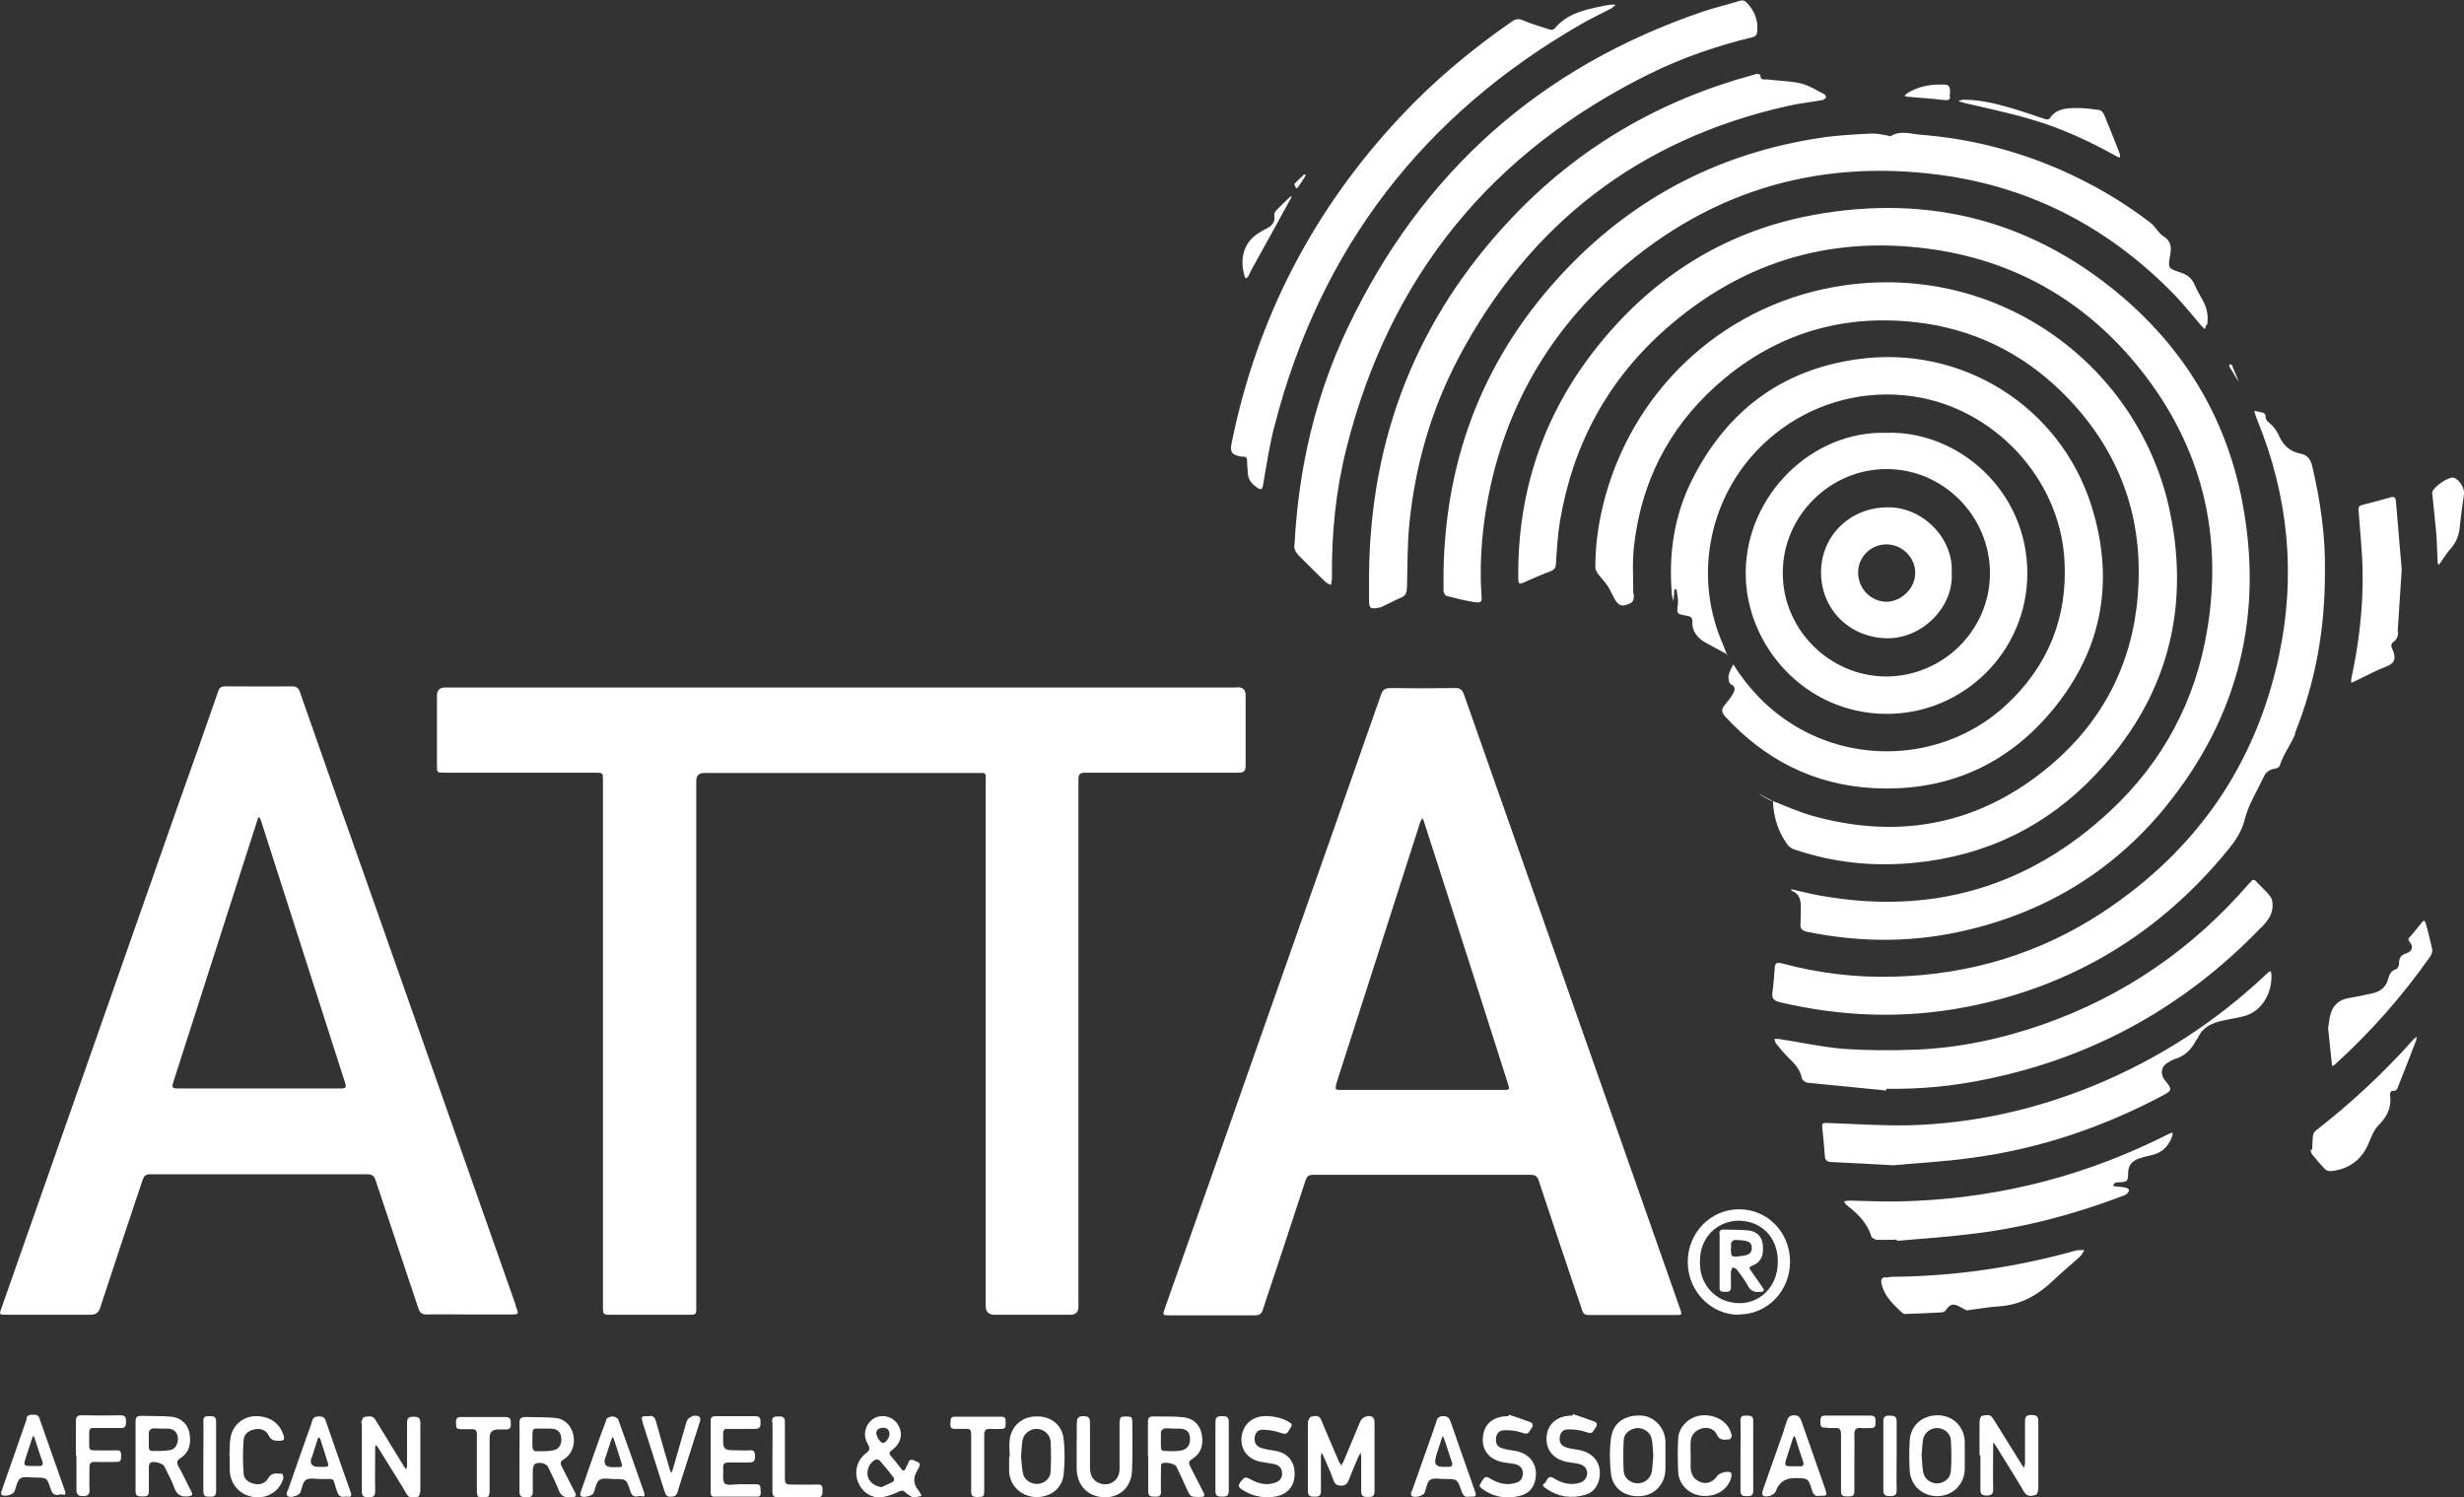
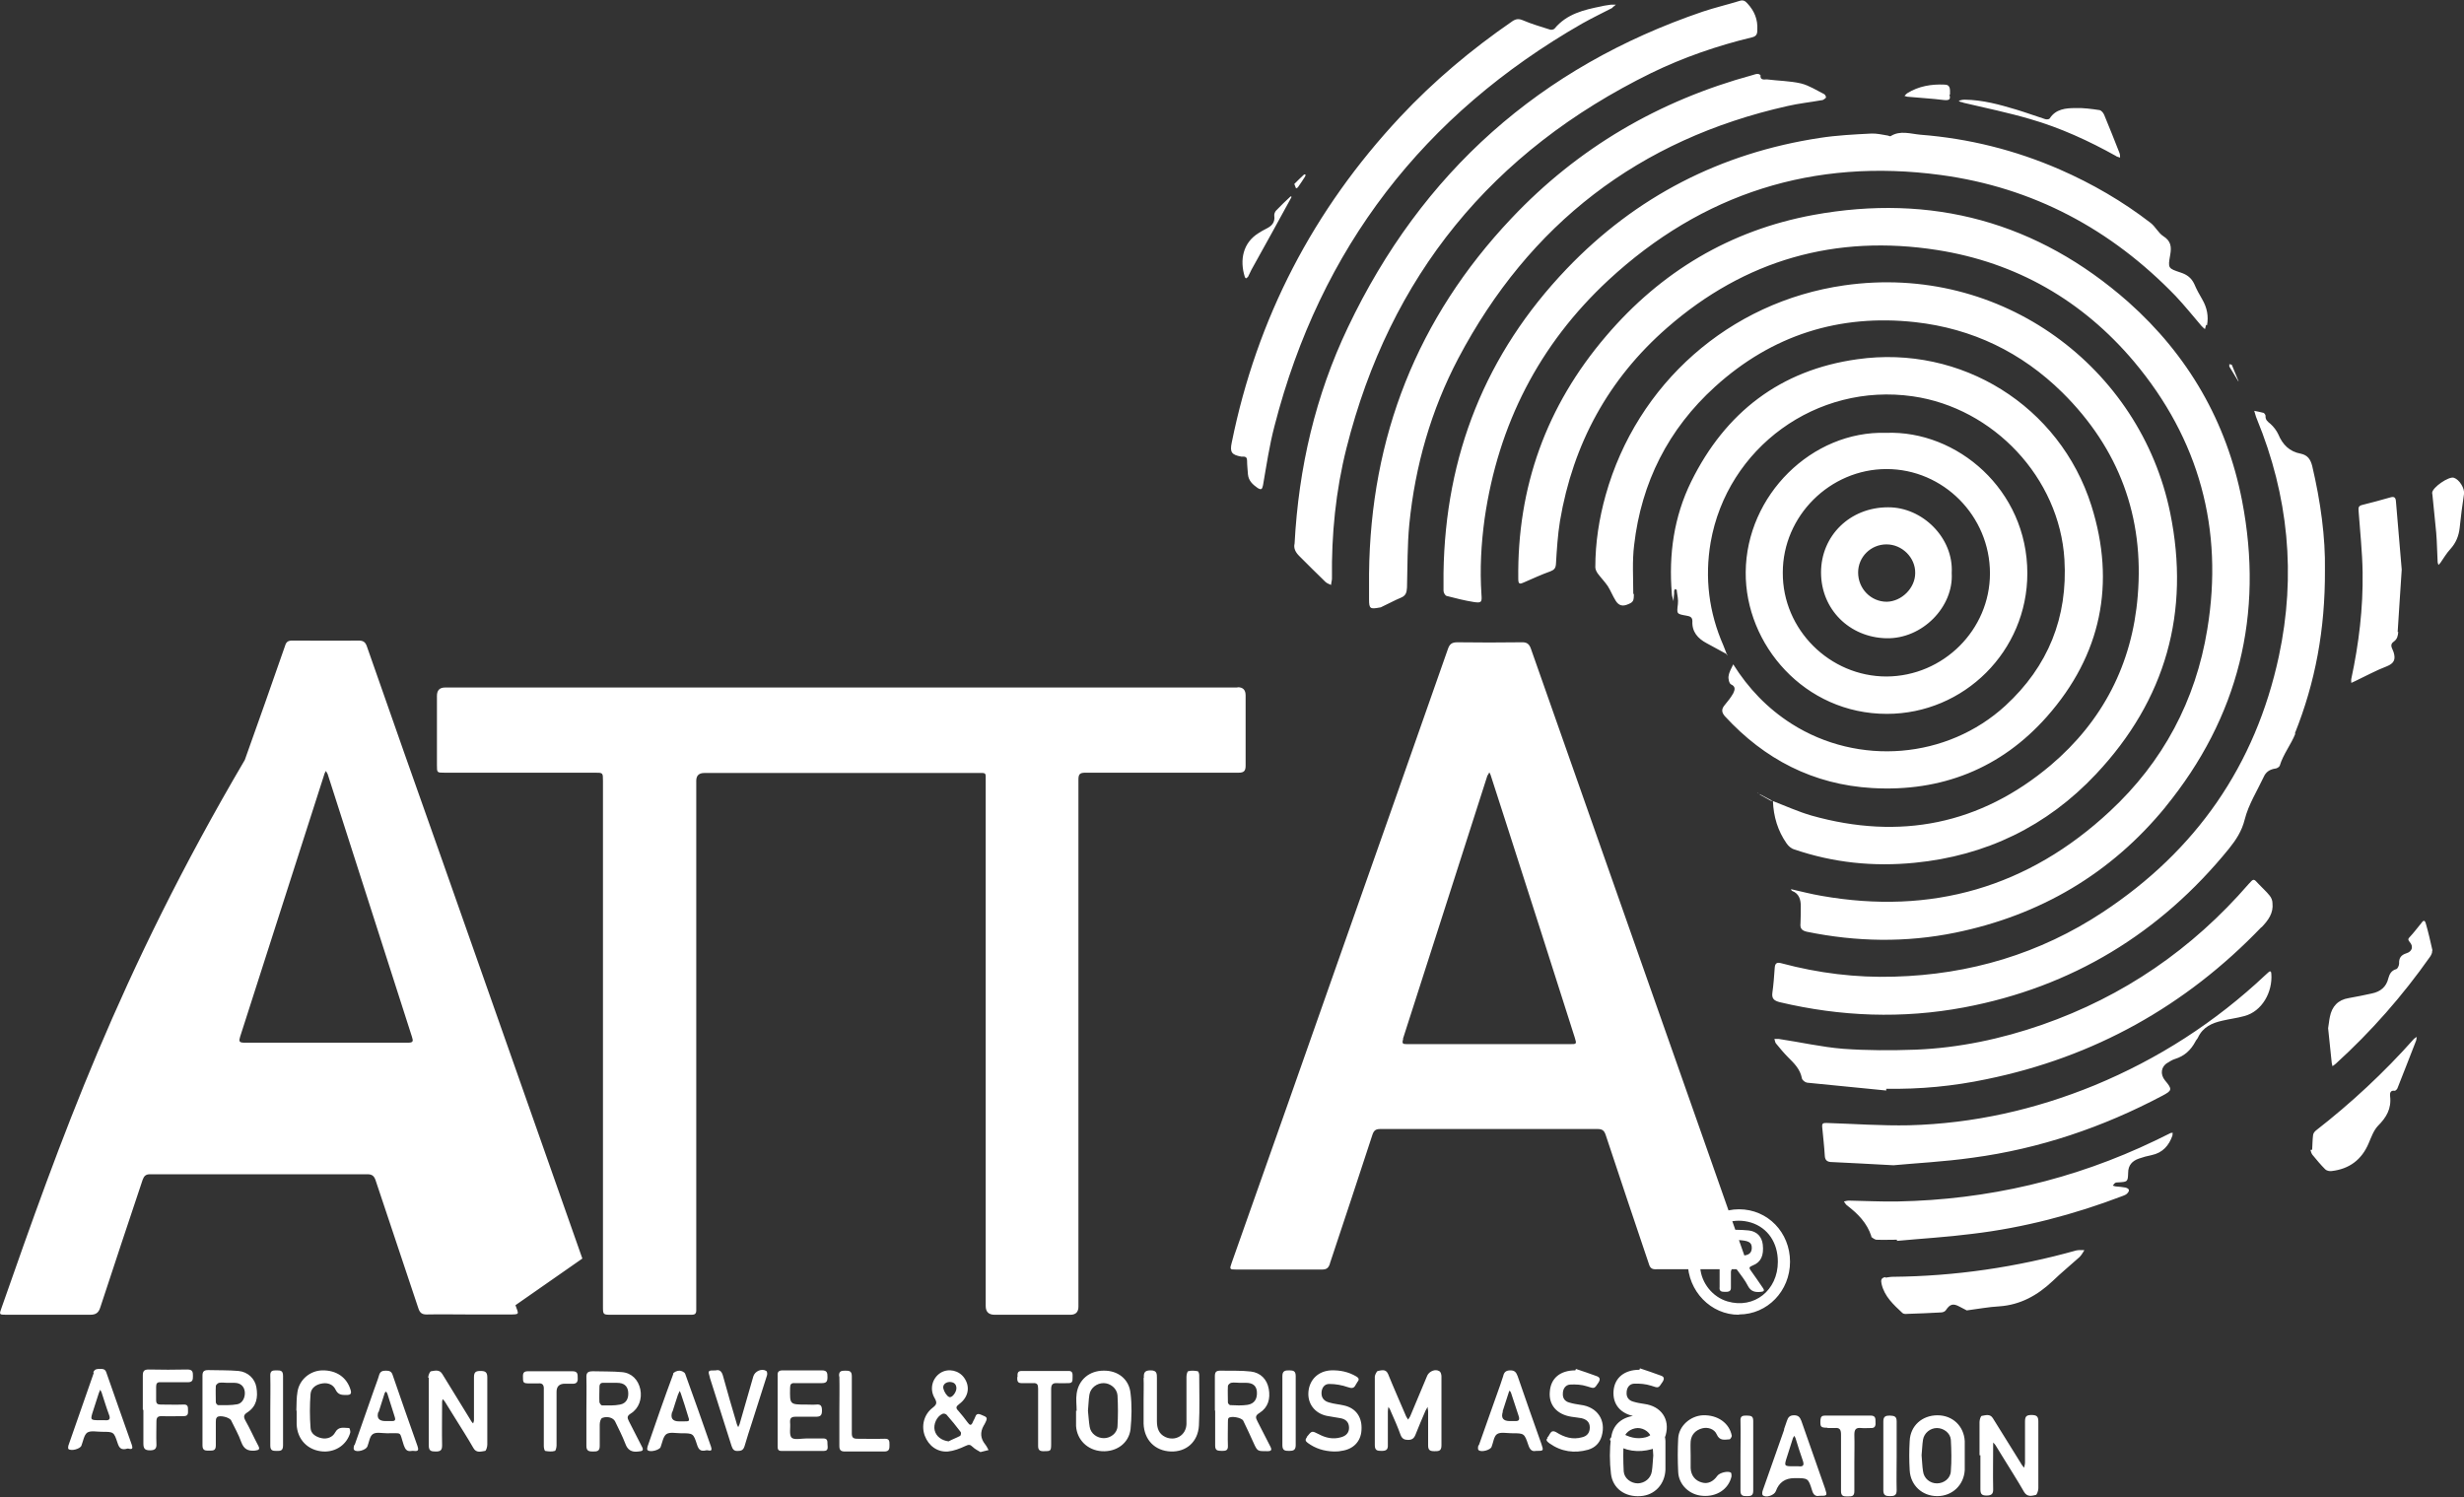
<svg xmlns="http://www.w3.org/2000/svg" id="Capa_2" data-name="Capa 2" viewBox="0 0 85.04 51.67">
  <rect x="0" y="0" width="85.04" height="51.67" fill="#333333" stroke="none" />
  <defs>
    <style> .cls-1 { fill: #fff; stroke-width: 0px; } </style>
  </defs>
  <g id="Capa_1-2" data-name="Capa 1">
-     <path class="cls-1" d="m79.77,39.69s-.02,0-.03,0c.02.06.03.12.07.17.14.17.28.34.44.5.05.05.15.07.22.06.61-.07,1.04-.39,1.28-.96.09-.21.17-.44.32-.6.29-.29.47-.59.42-1.02-.01-.08-.01-.22.16-.19.02,0,.07-.04.09-.08.22-.55.43-1.1.65-1.66.01-.04.01-.08.02-.12-.03.02-.07.04-.1.07-1.03,1.16-2.16,2.21-3.38,3.16-.05.04-.1.11-.1.17-.02.16-.02.33-.03.49m-5-2.99c.08-.05.17-.11.27-.14.32-.1.54-.3.7-.6.02-.05.07-.09.09-.14.17-.36.48-.5.84-.58.25-.06.51-.09.76-.16.61-.16.98-.83.93-1.46,0-.08-.04-.11-.1-.05-.03.03-.07.06-.1.09-1.73,1.63-3.7,2.9-5.9,3.81-2.05.84-4.18,1.32-6.4,1.38-.95.02-1.9-.05-2.85-.08-.12,0-.16.01-.15.14.03.33.07.66.09,1,.01.16.1.21.25.21.62.03,1.23.06,2.12.11.73-.07,1.74-.12,2.73-.26,2.31-.31,4.49-1.05,6.55-2.14.34-.18.35-.22.09-.53-.17-.21-.14-.47.09-.61m3.24-4.67c.23-.24.42-.49.38-.84,0-.09-.04-.19-.1-.26-.11-.14-.25-.26-.38-.4-.17-.19-.17-.19-.34,0-1.95,2.25-4.32,3.88-7.13,4.86-1.41.49-2.87.8-4.36.86-.84.03-1.68.03-2.51-.03-.74-.06-1.48-.23-2.22-.34-.05,0-.1,0-.15,0,.02.05.02.11.05.15.14.17.27.33.42.48.21.21.42.41.48.73.01.06.11.14.18.15.91.09,1.82.18,2.73.27,0-.02,0-.04,0-.06,1.17.02,2.32-.09,3.46-.33,3.71-.76,6.87-2.52,9.49-5.25m-9.7,18.23c0,.39,0,.78,0,1.17,0,.16.04.22.21.22.18,0,.24-.06.23-.24-.01-.49,0-.98,0-1.48,0-.04,0-.07,0-.11.03.03.06.06.08.09.08.13.16.26.24.39.25.41.51.81.75,1.23.11.18.27.13.4.1.04,0,.09-.15.09-.23,0-.77,0-1.54,0-2.31,0-.18-.07-.22-.24-.22s-.22.05-.22.22c0,.47,0,.95,0,1.42,0,.06-.02.12-.03.18-.04-.05-.08-.09-.11-.15-.14-.22-.27-.44-.41-.66-.19-.3-.37-.6-.56-.9-.1-.16-.25-.1-.38-.08-.04,0-.08.14-.08.21,0,.39,0,.77,0,1.15m-2,0c.02-.18.02-.36.05-.54.04-.23.25-.4.48-.4.23,0,.46.17.48.4.02.36.03.73,0,1.09-.01.25-.24.42-.48.42-.24,0-.45-.17-.48-.42-.03-.18-.03-.36-.05-.55m-.41-.5c-.02.34-.02.68,0,1.02.03.52.43.89.95.89.52,0,.92-.38.95-.9,0-.16,0-.33,0-.49s0-.34,0-.51c-.03-.52-.42-.89-.94-.89-.53,0-.94.36-.96.89m-.91-.68c0,.79,0,1.59,0,2.38,0,.17.08.2.22.2s.24-.01.24-.2c-.01-.4,0-.79,0-1.19s0-.8,0-1.19c0-.19-.1-.19-.24-.2-.14,0-.22.03-.22.2m.08-4.98c-.16.02-.17.11-.14.24.1.43.41.71.72,1,.03.03.11.04.16.03.39-.01.78-.03,1.17-.05.06,0,.14-.03.17-.08.14-.21.25-.24.47-.12.09.05.18.09.25.13.39-.05.75-.12,1.12-.14.73-.05,1.32-.38,1.84-.87.3-.29.62-.55.93-.83.07-.07.12-.16.17-.24-.09,0-.19-.01-.28.01-2.07.58-4.18.89-6.33.91-.09,0-.18.02-.26.03m-.49-1.41s.11.09.17.1c.24.01.48,0,.72,0,0,.02,0,.03,0,.04.86-.08,1.72-.13,2.58-.24,1.79-.21,3.53-.67,5.21-1.31.05-.02.11-.04.15-.08.1-.1.09-.17-.05-.21-.11-.02-.22-.03-.34-.04-.03,0-.07-.02-.1-.03.03-.03.05-.07.08-.09.04-.02.08-.02.13-.02.3-.02.31-.02.32-.33,0-.26.14-.41.37-.49.14-.05.29-.09.44-.12.38-.08.6-.33.72-.68,0-.03,0-.06.01-.09-.04,0-.07,0-.1.02-.17.08-.34.17-.51.25-2.81,1.35-5.78,2.04-8.89,2.1-.56.01-1.12-.02-1.68-.03-.06,0-.12.02-.17.03.03.04.06.1.1.13.38.29.7.61.85,1.08m-1.52,6.61c.08,0,.17,0,.25,0,.18-.02.22.06.22.23,0,.65,0,1.3,0,1.95,0,.19.11.18.24.18.13,0,.22,0,.22-.18,0-.33,0-.67,0-1,0-.32.01-.63,0-.95,0-.19.06-.25.24-.23.11.01.21,0,.32,0,.15.01.18-.07.17-.2,0-.12.01-.23-.17-.23-.52,0-1.05,0-1.57,0-.11,0-.15.04-.16.15-.01.24,0,.27.25.27m-1.4.99c.07-.21.13-.42.2-.63.01-.03.03-.05.05-.08.01.03.03.05.04.08.08.26.16.52.25.77.06.17.01.22-.15.2-.05,0-.1,0-.15,0-.35,0-.35,0-.24-.34m-.1-.93c-.25.7-.49,1.4-.74,2.1-.02.05-.03.14,0,.17.11.1.4,0,.45-.14q.16-.45.64-.45h.04c.43,0,.44,0,.57.42.04.14.11.22.25.19.28,0,.28,0,.2-.25-.27-.78-.55-1.56-.82-2.34-.05-.13-.11-.19-.25-.19-.15,0-.21.07-.25.2-.03.1-.07.19-.1.29m-1.5-.3c.01.4,0,.81,0,1.21s0,.81,0,1.21c0,.17.09.18.21.18.13,0,.23,0,.23-.18,0-.81,0-1.61,0-2.42,0-.19-.11-.17-.23-.18-.13,0-.22.01-.21.18m-.32-6c-.02-.13-.01-.26.22-.24.37.02.49.07.49.27,0,.13-.06.22-.19.25-.07.02-.15.03-.22.04-.31.03-.31.03-.31-.31m-.39-.47c0,.31,0,.62,0,.93v.91c-.02.15.06.17.18.17.11,0,.22,0,.21-.16,0-.18,0-.35,0-.53,0-.05.04-.11.06-.16.06.03.13.05.16.1.13.18.27.35.37.55.1.19.25.22.44.2.11-.01.14-.04.07-.14-.14-.2-.27-.4-.41-.59-.07-.09-.07-.13.06-.18.29-.11.39-.35.35-.72-.03-.27-.2-.46-.49-.49-.29-.03-.58-.02-.87-.03-.11,0-.14.06-.14.15m-.66,1.17c-.03-.37.01-.73.23-1.05.34-.49.94-.69,1.53-.51.57.18.92.69.92,1.35,0,.99-.82,1.64-1.74,1.37-.51-.15-.9-.63-.94-1.17m1.34,1.62c.98,0,1.76-.81,1.76-1.82s-.77-1.81-1.76-1.81c-.98,0-1.77.81-1.77,1.82,0,1,.8,1.83,1.77,1.82m.66-17.99s0,0,.01,0c0,0,0,0,0,0-.01-.01-.02-.03-.04-.04h0s.02.03.04.04m.41.24l.08.03h0s-.05-.04-.07-.05c-.11-.06-.23-.12-.34-.18-.02,0-.05-.02-.07-.03l.06.04c.11.06.23.13.34.19Zm-4.73-7.12c0-.57-.04-1.14.03-1.7.25-2.16,1.18-4,2.79-5.46,1.96-1.78,4.29-2.52,6.91-2.23,1.97.22,3.67,1.04,5.08,2.43,1.95,1.93,2.83,4.29,2.6,7.02-.19,2.35-1.21,4.32-3,5.84-2.43,2.05-5.21,2.6-8.26,1.74-.45-.13-.89-.33-1.33-.5h0c.02.54.17,1.03.47,1.46.06.09.16.18.27.21,1.35.46,2.73.6,4.15.46,2.46-.24,4.57-1.26,6.26-3.06,2.41-2.56,3.26-5.6,2.56-9.02-1.02-4.99-5.79-8.63-11.25-7.85-3.97.57-7.15,3.4-8.23,7.23-.23.82-.36,1.65-.36,2.5,0,.07.04.15.08.21.11.15.24.28.35.44.1.16.17.34.27.5.08.13.19.21.37.15.25-.09.26-.13.26-.39m3.23,2.15s0,0,0-.01c0,0,0,0,0,.01h0Zm.19.3h0s0,0,0,0h0Zm-1.94-2.55c.02.15.06.31.04.46-.04.34-.05.34.29.4.11.02.21.04.21.19-.02.37.19.6.49.76.23.12.45.25.68.37.01.02.02.04.04.06,0-.02-.02-.05-.03-.07-.04-.09-.07-.19-.11-.28-.5-1.14-.65-2.33-.44-3.56.57-3.26,3.65-5.52,6.98-5.04,2.78.4,5.06,2.81,5.23,5.63.12,2-.56,3.69-2.04,5.05-2.01,1.84-5.07,2.09-7.38.62-.83-.53-1.49-1.22-2.01-2.05-.06.13-.14.26-.16.4-.02.09.02.26.08.29.18.08.13.2.08.31-.08.14-.18.27-.29.4-.12.14-.12.25,0,.39,1.37,1.49,3.05,2.36,5.08,2.48,2.39.14,4.45-.67,6.04-2.47,1.87-2.12,2.38-4.59,1.53-7.28-1.09-3.44-4.49-5.56-8.08-5.05-2.65.37-4.55,1.83-5.73,4.22-.6,1.22-.78,2.52-.67,3.87,0,.09.04.17.06.26,0-.09.01-.17.02-.26,0-.03,0-.05,0-.08,0-.03.02-.06.03-.08.03.02.07.03.07.05m6.25-.62c0-.54.44-.97.98-.97.54,0,1,.46.99.99,0,.52-.47.98-.98.99-.55,0-.99-.45-.99-1.01m-1.28,0c0,1.27.98,2.24,2.25,2.27,1.25.03,2.33-1.09,2.26-2.25.07-1.21-1.01-2.28-2.2-2.27-1.31,0-2.31.98-2.31,2.25m-1.32,0c0-1.95,1.63-3.57,3.58-3.57,1.96,0,3.57,1.62,3.57,3.6,0,1.95-1.61,3.55-3.57,3.56-1.96,0-3.59-1.62-3.58-3.58m-1.28-.02c-.02,2.5,2.03,4.89,4.87,4.89,2.67,0,4.85-2.17,4.85-4.85,0-2.89-2.43-4.94-4.87-4.85-2.56-.08-4.83,2.15-4.85,4.81m-2.33,29.89c-.02.39-.02.78,0,1.17.02.44.39.79.84.82.49.04.9-.23,1-.67,0-.04,0-.11-.02-.13-.1-.07-.39,0-.47.11-.14.2-.33.29-.53.23-.23-.06-.38-.24-.39-.5,0-.14,0-.29,0-.43h0c0-.16-.01-.33,0-.49.02-.23.17-.39.4-.45.19-.05.42.02.5.21.1.23.27.18.44.17.03,0,.08-.09.08-.12-.08-.44-.49-.73-1-.71-.43.02-.83.37-.85.8m-1.88,1.14c-.02-.36-.02-.73,0-1.09.01-.23.24-.4.48-.41.23,0,.45.16.49.39.03.19.04.38.05.56-.02.19-.02.37-.05.55-.04.24-.24.4-.48.41-.24,0-.47-.17-.49-.41m-.44-1.18c-.05.42-.05.85,0,1.26.06.51.49.81,1.02.77.49-.03.84-.41.86-.91,0-.16,0-.32,0-.47h0c0-.18,0-.35,0-.53-.03-.47-.4-.85-.84-.87-.55-.03-.97.25-1.03.75m-2.31,1.58c-.11.1.01.15.08.2.4.28.85.34,1.32.21.25-.07.41-.24.48-.49.15-.55-.16-.99-.73-1.07-.13-.02-.26-.04-.39-.08-.15-.04-.24-.15-.23-.31,0-.16.09-.3.25-.31.2-.01.41.01.6.07.25.08.24.1.39-.13.07-.11.06-.18-.06-.22-.24-.09-.48-.17-.72-.25,0,.02-.01.03-.02.05-.51,0-.85.27-.89.72-.04.47.24.81.76.89.11.02.21.03.32.05.2.04.31.15.32.32,0,.17-.1.3-.29.35-.31.08-.59,0-.85-.16-.23-.15-.24.1-.34.18m-2.19,0c-.1.08,0,.14.06.19.41.29.86.35,1.33.22.24-.07.4-.23.47-.47.16-.55-.15-1.01-.73-1.08-.13-.02-.26-.04-.39-.08-.15-.04-.23-.15-.22-.31,0-.16.09-.3.25-.31.19-.01.4,0,.58.06.26.08.25.1.4-.13.07-.11.05-.18-.06-.22-.24-.09-.48-.17-.72-.25,0,.02-.01.03-.02.05-.52,0-.85.27-.88.74-.04.45.24.78.74.86.12.02.24.03.35.05.17.04.29.13.29.32,0,.18-.09.3-.27.34-.32.09-.61,0-.88-.17-.22-.13-.22.11-.32.18m-1.54-.9c.07-.22.14-.43.21-.65,0-.02.02-.05.03-.07.02.02.04.04.05.07.09.26.17.53.26.79.05.14.02.2-.13.19-.06,0-.11,0-.17,0q-.35,0-.24-.33m-.84,1.16c-.02.05-.03.14,0,.17.09.09.41,0,.45-.11.06-.15.08-.37.19-.44.12-.08.33-.03.5-.03.44,0,.44,0,.58.41.05.15.12.23.26.2.27,0,.27,0,.19-.24-.28-.78-.55-1.56-.82-2.34-.05-.13-.1-.2-.25-.2s-.22.06-.25.2c-.03.1-.07.2-.1.3-.25.69-.49,1.39-.74,2.09m-3.59-2.38c0,.79,0,1.58,0,2.37,0,.18.08.2.23.2.16,0,.23-.04.22-.21,0-.38,0-.77,0-1.15,0-.05.01-.1.02-.16.03.05.06.09.08.15.12.27.24.54.34.82.05.13.13.17.26.17.13,0,.2-.05.25-.17.11-.28.23-.56.35-.84.02-.04.05-.08.07-.13,0,.05.02.1.02.16,0,.39,0,.78,0,1.17,0,.17.07.2.22.2.14,0,.24,0,.24-.2,0-.4,0-.8,0-1.19s0-.8,0-1.19c0-.06-.02-.15-.07-.18-.14-.09-.35,0-.42.15-.19.45-.38.91-.57,1.36-.02.06-.06.11-.09.16-.03-.05-.07-.1-.09-.16-.2-.47-.41-.94-.6-1.41-.08-.19-.23-.13-.35-.11-.04,0-.1.12-.11.19m.97-11.65c.97-3.01,1.93-6.02,2.9-9.04,0-.02.02-.05.03-.07.02-.03.04-.06.05-.09.02.03.04.06.05.1.17.53.34,1.05.51,1.58.8,2.49,1.6,4.98,2.39,7.47.07.23.07.23-.17.23h-2.8c-.94,0-1.88,0-2.82,0-.15,0-.18-.02-.13-.18m-2.53,7.75c.49-1.48.99-2.97,1.47-4.45.05-.14.11-.19.27-.19,2.5,0,5,0,7.5,0,.17,0,.23.06.28.21.49,1.48.99,2.97,1.49,4.45.04.14.11.19.26.18.49,0,.98,0,1.48,0,.49,0,.99,0,1.48,0,.24,0,.24,0,.16-.23-1.04-2.97-2.09-5.94-3.13-8.9-1.44-4.09-2.88-8.18-4.32-12.28-.06-.18-.15-.24-.34-.23-.73.01-1.47.01-2.2,0-.19,0-.27.06-.33.24-1.2,3.42-2.4,6.84-3.61,10.26-1.28,3.64-2.56,7.28-3.85,10.92-.08.22-.07.23.15.23.99,0,1.98,0,2.97,0,.15,0,.22-.05.27-.2m-.79,5.98c-.07.09-.06.14.02.2.27.2.57.29.9.3.09,0,.18,0,.26-.02.41-.05.68-.32.7-.72.03-.44-.19-.76-.61-.85-.17-.04-.34-.05-.5-.1-.16-.04-.27-.14-.27-.32,0-.18.1-.33.28-.32.21,0,.43.04.63.11.14.05.21.04.27-.08.02-.03.04-.07.06-.1.07-.08.05-.14-.04-.19-.27-.16-.56-.22-.87-.21-.43.02-.74.31-.78.73-.04.41.21.75.63.84.15.03.31.05.47.08.17.03.29.12.3.31.01.18-.09.3-.28.35-.27.08-.53.02-.77-.11-.24-.12-.23-.12-.41.1m-.84-2.1c0,.39,0,.78,0,1.17s0,.81,0,1.21c0,.19.09.2.24.2.14,0,.22-.03.22-.2,0-.8,0-1.59,0-2.38,0-.17-.07-.2-.22-.2-.14,0-.24.01-.24.2m-1.88.91c0-.19-.01-.38,0-.57,0-.04.07-.1.11-.11.1-.02.2,0,.3,0h0c.07,0,.14,0,.21,0,.24,0,.36.1.38.3.02.25-.08.42-.32.46-.2.03-.4.02-.6.01-.03,0-.08-.06-.08-.09m-.44.28c0,.4,0,.81,0,1.21,0,.19.11.17.23.18.13,0,.22-.01.21-.18-.01-.27,0-.54,0-.81,0-.05,0-.11.02-.14.07-.09.46-.02.51.09.12.25.24.5.35.75.14.31.14.3.48.3.14,0,.17-.04.1-.17-.15-.28-.29-.58-.44-.86-.07-.13-.08-.2.07-.29.3-.19.38-.49.32-.83-.06-.33-.28-.56-.62-.6-.34-.04-.69-.02-1.04-.03-.15,0-.2.04-.2.19,0,.4,0,.8,0,1.19m-2.46-1.13c.01.25,0,.51,0,.76h0c0,.27,0,.54,0,.82.02.56.39.94.94.96.53.02.94-.33.97-.9.03-.58.01-1.16.01-1.74,0-.05-.03-.13-.05-.13-.11-.02-.23-.03-.33,0-.03,0-.06.12-.06.19,0,.54,0,1.09,0,1.63-.01.39-.38.61-.73.45-.23-.11-.29-.31-.29-.55,0-.49,0-.99,0-1.48,0-.16,0-.27-.22-.27-.21,0-.24.09-.23.26m-1.93,1.14c.02-.19.02-.38.05-.56.04-.24.26-.4.49-.4.23,0,.46.18.48.42.02.36.02.72,0,1.07-.01.24-.24.41-.47.41-.23,0-.45-.15-.49-.39-.03-.18-.04-.37-.06-.56m-.41,0h0c0,.18,0,.35,0,.53.03.48.4.84.89.87.5.03.93-.27.99-.76.04-.41.05-.83,0-1.24-.05-.49-.44-.79-.93-.78-.49,0-.86.31-.93.79-.03.2,0,.4,0,.6m-2.05-1.17c0,.1-.01.21.14.21.13,0,.27,0,.4,0,.15-.01.18.05.18.19,0,.33,0,.66,0,.98s0,.67,0,1c0,.13.05.18.18.18.26,0,.27,0,.27-.27,0-.62,0-1.25,0-1.87,0-.16.05-.22.21-.21.13.01.26,0,.4,0,.16,0,.12-.13.13-.22,0-.09.01-.2-.13-.2-.54,0-1.09,0-1.63,0-.16,0-.14.11-.14.21m-2.86,1.84c-.05-.21.07-.48.27-.57.04-.02.11,0,.14.03.17.19.33.39.49.6.02.03,0,.12-.02.13-.13.07-.27.12-.4.19-.24-.03-.43-.17-.48-.38m.75-1.45c0,.13-.15.34-.25.3-.09-.04-.17-.18-.2-.29-.03-.13.07-.22.21-.23.15,0,.24.07.24.22m-.82.67c-.3.23-.4.62-.27.97.13.34.43.57.8.54.2-.02.41-.1.6-.19.11-.05.16-.06.25.03.08.08.19.13.27.18.13-.03.21-.05.28-.07-.04-.07-.07-.14-.12-.2q-.24-.3-.05-.64s.02-.03.03-.05c.12-.23.11-.24-.12-.33-.12-.05-.17-.02-.21.1-.02.06-.06.11-.08.17-.05.11-.1.1-.17,0-.1-.14-.21-.27-.32-.4-.1-.1-.09-.15.03-.24.32-.24.38-.6.17-.9-.18-.26-.54-.34-.81-.18-.29.18-.4.56-.21.88.09.16.07.22-.07.33m-3.22-1.08c.01.4,0,.79,0,1.19s0,.81,0,1.21c0,.14.05.19.19.19.45,0,.91,0,1.36,0,.18,0,.18-.1.18-.23s0-.22-.18-.21c-.31.01-.62,0-.93,0-.15,0-.19-.05-.19-.19,0-.66,0-1.31,0-1.97,0-.18-.09-.19-.22-.19-.14,0-.23.01-.22.19m-2.12-.01c0,.4,0,.81,0,1.21v1.21c0,.08,0,.17.12.17.49,0,.98,0,1.48,0,.17,0,.12-.15.12-.24,0-.1,0-.19-.14-.19-.2,0-.39,0-.59,0-.17,0-.42.06-.51-.03-.09-.1-.03-.34-.05-.52-.01-.15.04-.2.19-.2.23,0,.47,0,.7,0,.16,0,.21-.05.21-.21,0-.15-.03-.23-.2-.21-.11.01-.23,0-.34,0-.58,0-.57,0-.56-.58,0-.12.04-.17.16-.16.31,0,.62,0,.93,0,.17,0,.2-.06.2-.21,0-.14-.01-.23-.19-.23-.45,0-.91,0-1.36,0-.13,0-.18.05-.17.18m-2.34.07c.25.79.5,1.57.75,2.36.04.12.09.18.22.17.13,0,.19-.04.23-.17.08-.28.17-.55.26-.83.17-.53.34-1.07.51-1.6.02-.05.01-.14-.02-.16-.16-.1-.4.01-.45.19-.15.53-.31,1.07-.46,1.6-.01.05-.04.1-.06.15-.02-.05-.05-.09-.06-.15-.16-.53-.31-1.06-.46-1.6-.04-.16-.11-.25-.26-.21-.27,0-.27,0-.2.24m-1.29,1.19c.06-.2.13-.4.19-.59.02-.04.04-.09.06-.13.02.04.04.08.05.12.08.24.16.48.23.72.07.21.07.21-.15.21-.05,0-.1,0-.15,0q-.34,0-.24-.33m.04-1.31c-.31.83-.6,1.67-.89,2.51-.01.04-.02.1,0,.12.08.09.41,0,.45-.1.06-.16.09-.37.2-.45.12-.08.33-.03.5-.03.43,0,.43,0,.56.4.05.15.11.24.31.19.04-.03.25.1.17-.13-.29-.84-.59-1.68-.89-2.51-.02-.06-.13-.11-.2-.11-.08,0-.2.05-.22.11m-2.54.46c0-.12.05-.16.16-.15.09,0,.18,0,.26,0,.06,0,.13,0,.19,0,.23,0,.35.1.38.29.03.24-.06.42-.28.46-.2.04-.41.03-.62.03-.03,0-.08-.07-.09-.11-.01-.17,0-.34,0-.51m-.45-.35c.01.39,0,.77,0,1.16,0,.4,0,.81,0,1.21,0,.18.1.19.23.19.14,0,.23-.01.23-.19,0-.25,0-.49,0-.74,0-.08.03-.21.09-.23.18-.07.38,0,.44.12.12.25.25.5.35.76.08.23.22.31.45.28.15-.01.2-.04.12-.18-.15-.28-.29-.58-.44-.86-.06-.12-.08-.18.06-.27.28-.17.4-.51.33-.84-.07-.32-.29-.56-.63-.59-.33-.03-.67-.02-1-.03-.17,0-.24.04-.23.22m-2.19-.05c0,.23,0,.25.24.25.1,0,.19,0,.28,0,.16-.02.21.06.2.21,0,.32,0,.64,0,.97h0c0,.33,0,.66,0,.98,0,.06.02.16.05.17.11.02.23.03.33,0,.03,0,.06-.12.06-.19,0-.62,0-1.24,0-1.85q0-.28.29-.28c.08,0,.16,0,.25,0,.15.01.2-.06.19-.2,0-.13,0-.23-.18-.23-.51,0-1.02,0-1.53,0-.13,0-.18.04-.18.17m-3.25.06c0,.78,0,1.55,0,2.33,0,.19.08.21.24.21.16,0,.22-.04.22-.21-.01-.5,0-1,0-1.5,0-.03.01-.07.02-.1.02.03.05.05.07.08.12.19.24.39.36.58.21.34.43.68.63,1.03.1.18.26.12.4.1.04,0,.08-.14.08-.22,0-.38,0-.77,0-1.15s0-.78,0-1.17c0-.19-.08-.22-.24-.22-.17,0-.22.05-.22.22,0,.5,0,1,0,1.49,0,.03-.02.07-.03.1-.02-.02-.04-.04-.06-.07-.02-.03-.04-.06-.06-.1-.31-.51-.63-1.02-.94-1.53-.1-.17-.25-.12-.39-.1-.04,0-.1.14-.1.22m-1.71,1.19c.07-.21.13-.42.2-.63,0-.03.03-.05.05-.08.02.02.04.04.05.07.09.27.17.55.26.82.03.09,0,.13-.09.13-.07,0-.15,0-.23,0q-.35,0-.25-.32m-.83,1.14c-.02.06-.04.15,0,.18.09.09.4,0,.45-.12.06-.15.08-.36.19-.43.11-.08.32-.03.48-.03h.02c.54.01.4-.09.57.42.05.14.11.22.27.19.09-.02.29.08.2-.17-.29-.82-.58-1.64-.86-2.46-.04-.12-.12-.14-.23-.14-.11,0-.19.02-.23.14-.05.18-.12.34-.18.52-.22.64-.45,1.27-.67,1.91m-1.97-1.85c-.04.22-.03.44-.04.66,0,0,.01,0,.01,0,0,.16,0,.32,0,.47.02.53.39.91.92.94.44.02.81-.24.93-.65.01-.05-.02-.16-.04-.16-.17,0-.36-.07-.48.15-.09.17-.28.24-.47.2-.19-.04-.37-.15-.38-.35-.03-.39-.03-.79,0-1.18.02-.21.2-.33.41-.36.19-.03.37.04.45.21.09.19.22.19.38.19.15,0,.18-.05.14-.18-.13-.43-.49-.68-.98-.67-.41.01-.78.31-.85.73m-.94.65c0,.4,0,.81,0,1.21,0,.18.08.19.22.19.13,0,.22,0,.22-.19,0-.8,0-1.6,0-2.4,0-.18-.08-.19-.22-.19-.13,0-.23,0-.22.19.01.4,0,.79,0,1.19m-1.88-.27c0-.19-.01-.38,0-.57,0-.04.07-.1.11-.11.09-.02.19,0,.28,0,.08,0,.16,0,.25,0,.21,0,.34.12.36.31.02.19-.08.4-.26.43-.21.04-.44.03-.66.03-.03,0-.08-.06-.08-.1m-.46-.91c0,.39,0,.78,0,1.17,0,.41,0,.82,0,1.23,0,.19.11.18.24.18.13,0,.22,0,.22-.18,0-.27,0-.54,0-.81,0-.05,0-.12.04-.16.08-.09.44,0,.49.11.12.25.26.49.35.75.09.24.23.31.47.29.15-.02.18-.05.11-.18-.15-.28-.28-.58-.44-.86-.07-.13-.06-.2.07-.28.32-.21.37-.52.31-.87-.05-.29-.29-.53-.62-.56-.34-.03-.69-.02-1.04-.03-.15,0-.2.05-.2.19m-2.04,1.19c0,.39,0,.77,0,1.15,0,.18.05.24.23.24.18,0,.23-.07.22-.23-.01-.25,0-.51,0-.76,0-.14.04-.19.18-.19.25.01.51,0,.76,0,.17,0,.15-.11.15-.21,0-.11,0-.2-.16-.19-.26.01-.52,0-.78,0-.11,0-.16-.03-.16-.15,0-.16,0-.31,0-.47,0-.11.04-.16.15-.15.32,0,.63,0,.94,0,.17,0,.18-.08.18-.21,0-.13,0-.23-.19-.23-.45.01-.89.01-1.34,0-.16,0-.2.06-.2.21,0,.39,0,.78,0,1.17m-1.71.03c.06-.2.13-.39.19-.59.01-.04.04-.08.05-.12.02.04.05.08.06.13.08.24.15.48.24.72.06.15.03.22-.15.2-.05,0-.1,0-.15,0-.35,0-.35,0-.24-.34m.02-1.3c-.29.84-.59,1.68-.88,2.52-.01.03-.01.1,0,.11.09.09.41,0,.45-.11.06-.15.09-.37.2-.45.12-.08.33-.03.5-.03.42,0,.42,0,.55.39.05.15.11.26.34.19.03-.02.23.1.15-.13-.29-.83-.59-1.66-.88-2.5-.04-.12-.12-.12-.22-.12s-.18,0-.23.12m10.86-11.38c-.94,0-1.88,0-2.82,0s-1.88,0-2.82,0c-.19,0-.2-.05-.15-.21.97-3.01,1.93-6.03,2.9-9.04.01-.05.04-.09.06-.13.02.05.06.09.07.14.97,3.01,1.93,6.03,2.9,9.04.05.15.04.2-.14.2m6.02,7.45c-1.62-4.6-3.24-9.21-4.86-13.81-.86-2.43-1.72-4.86-2.57-7.3-.05-.15-.11-.22-.29-.22-.76.01-1.53,0-2.29,0-.14,0-.21.04-.25.18-.46,1.32-.92,2.63-1.39,3.94C4.1,33.63,2.07,39.39.05,45.15c-.08.22-.08.23.16.23.97,0,1.93,0,2.9,0,.19,0,.29-.06.35-.25.48-1.47.97-2.93,1.46-4.4.05-.14.11-.2.26-.2,2.5,0,5,0,7.5,0,.16,0,.23.06.28.2.49,1.48.99,2.95,1.48,4.43.05.15.12.21.28.21.49-.01.97,0,1.46,0,.46,0,.92,0,1.38,0,.4,0,.34,0,.23-.32m24.91-21.32H15.36q-.28,0-.28.29v2.39c0,.26,0,.26.26.26h5.19c.28,0,.28,0,.28.28v18.13c0,.3,0,.3.3.3h2.41c.12,0,.24,0,.36,0,.1,0,.15-.04.15-.15,0-.07,0-.14,0-.21v-18.07q0-.27.28-.27h9.43c.31,0,.28-.03.28.29,0,6.04,0,12.07,0,18.11q0,.3.31.3h2.61q.28,0,.28-.28c0-6.06,0-12.12,0-18.19,0-.19.05-.24.24-.24,1.76,0,3.52,0,5.29,0,.18,0,.24-.06.24-.24,0-.81,0-1.62,0-2.43q0-.28-.27-.28m1.84-16.92s-.02-.02-.02-.02c-.17.16-.34.32-.5.49-.04.04-.07.13-.06.18.03.23-.09.35-.27.44-.1.05-.19.1-.28.16-.53.33-.65.92-.47,1.5,0,.02.03.04.04.06.02-.02.05-.03.07-.05.06-.11.1-.22.16-.32.45-.81.9-1.62,1.34-2.43m0,0s0-.02,0-.03c0,0-.02,0-.03,0,0,0,.02.02.02.02m.49-.73s0-.03.01-.05c-.02,0-.04,0-.05,0-.12.11-.23.22-.34.33.03.08.05.12.06.15.02-.01.05-.02.06-.03.09-.13.18-.26.26-.39M55.65.26s.08-.07.12-.1c-.06,0-.11,0-.16,0-.12.02-.24.03-.35.06-.6.12-1.19.26-1.61.77-.03.03-.11.05-.16.03-.31-.1-.63-.19-.93-.32-.14-.06-.24-.05-.36.03-1.41.97-2.71,2.06-3.88,3.31-2.99,3.2-4.94,6.94-5.81,11.24-.07.33,0,.42.33.48.02,0,.05,0,.07,0,.1,0,.13.05.13.14,0,.16.02.31.03.47.02.22.16.35.33.47.13.08.16.05.19-.09.12-.69.22-1.38.4-2.06,1.58-6.13,5.14-10.74,10.62-13.88.34-.19.69-.36,1.04-.54m5,.76c.02-.36-.1-.65-.34-.91-.08-.09-.15-.13-.27-.09-.42.13-.85.23-1.27.37-5.61,1.91-9.7,5.54-12.25,10.9-1.12,2.35-1.7,4.84-1.84,7.46-.04.16.03.3.16.43.3.3.6.6.9.89.05.05.13.08.2.11,0-.07.03-.15.03-.22-.02-1.52.13-3.03.5-4.5,1.5-5.95,5.02-10.25,10.52-12.95,1.11-.54,2.27-.94,3.47-1.23.14-.03.19-.1.19-.24m2.22,2.41c.05,0,.11-.05.15-.09.01-.01-.02-.1-.06-.12-.26-.13-.52-.3-.8-.37-.39-.09-.79-.09-1.18-.14-.09,0-.24.04-.22-.15,0,0-.06-.04-.09-.04-.06,0-.12.02-.18.04-3.23.88-6.03,2.51-8.33,4.95-3.25,3.44-4.86,7.54-4.91,12.26,0,.3,0,.59,0,.89,0,.32.04.34.36.28.03,0,.06-.01.09-.03.22-.1.43-.22.65-.31.17-.07.2-.18.21-.35.02-.73.01-1.47.08-2.19.2-2.01.75-3.93,1.69-5.72,2.45-4.64,6.24-7.56,11.36-8.71.39-.09.78-.13,1.17-.2m4.44-.19c0-.17.03-.35-.19-.35-.45-.02-.89.05-1.29.3-.03.02-.06.06-.09.09.04.01.08.03.12.03.41.04.82.06,1.22.11.18.02.27,0,.21-.18m5.75,2.12s.09.04.14.05c0-.05,0-.11-.02-.16-.17-.44-.35-.88-.53-1.32-.03-.07-.1-.15-.16-.16-.27-.04-.55-.08-.83-.07-.33,0-.68.03-.89.36-.02.03-.11.04-.16.02-.34-.11-.67-.23-1-.33-.57-.17-1.14-.33-1.77-.34-.02,0-.08,0-.14.02-.03,0-.05.02-.07.03.02,0,.04.02.07.03.04,0,.07.02.11.03.77.18,1.54.34,2.29.56,1.04.3,2.02.75,2.97,1.28m3.13,5.84c.06-.32,0-.61-.16-.89-.1-.17-.2-.35-.28-.54-.1-.21-.25-.32-.46-.39-.45-.15-.45-.15-.37-.61.05-.28.03-.48-.24-.65-.17-.11-.27-.33-.44-.46-.96-.74-2.01-1.35-3.13-1.84-1.54-.67-3.14-1.07-4.81-1.2-.34-.03-.7-.16-1.03.05-.02.01-.06-.01-.09-.02-.19-.03-.39-.08-.58-.07-.59.03-1.19.06-1.77.15-3.42.52-6.35,2.02-8.74,4.52-2.8,2.93-4.19,6.44-4.25,10.49,0,.21,0,.42,0,.62,0,.07.06.17.11.18.31.08.62.16.94.21.26.04.28,0,.26-.25-.06-.89-.01-1.77.11-2.64.47-3.24,1.88-6,4.27-8.22,3.24-3,7.09-4.22,11.47-3.63,3.19.43,5.88,1.87,8.11,4.18.31.33.6.69.89,1.03.04.04.08.08.12.11.01-.05.03-.1.04-.15m1.12,1.95h0s0,0,0,0c-.08-.19-.15-.37-.23-.56,0-.02-.06-.02-.09-.03,0,.03,0,.06,0,.08.1.17.21.34.31.51m-15.46,17.54s0,0,0,0c0,0,0,0,0,0h0Zm12.94-2.84c2.53-3.1,3.41-6.65,2.65-10.58-.53-2.72-1.86-5.02-3.93-6.86-3.13-2.76-6.78-3.75-10.87-3-2.87.53-5.26,1.96-7.15,4.18-2.06,2.41-3.07,5.21-3.03,8.39,0,.19.07.17.2.11.3-.13.6-.27.91-.38.13-.05.18-.11.19-.25.03-.5.06-1,.14-1.49.45-2.66,1.67-4.9,3.7-6.67,2.68-2.34,5.81-3.23,9.32-2.68,2.73.43,5.01,1.74,6.79,3.85,2.25,2.68,3.1,5.79,2.53,9.24-.4,2.46-1.53,4.58-3.36,6.28-2.82,2.63-6.16,3.59-9.96,2.92-.35-.06-.7-.15-1.05-.23.01.02.02.05.04.06.24.09.3.3.3.52,0,.2,0,.4-.01.6-.02.18.05.25.22.29,1.71.35,3.42.38,5.13.03,2.92-.6,5.36-2.03,7.25-4.34m4.46-2.53c.71-1.77,1.05-3.6,1.04-5.64.02-1.13-.15-2.37-.44-3.6-.06-.23-.16-.37-.39-.42-.39-.07-.63-.31-.78-.67-.06-.13-.16-.26-.27-.36-.1-.08-.18-.14-.17-.28,0-.03-.04-.09-.07-.1-.11-.03-.22-.05-.32-.07.03.09.05.19.09.28,1.09,2.65,1.36,5.39.76,8.19-.81,3.77-2.86,6.71-6.07,8.83-2.18,1.44-4.6,2.16-7.21,2.23-1.31.04-2.61-.12-3.88-.46-.17-.05-.23,0-.24.16-.02.28-.04.57-.08.85-.03.21.06.28.25.33,2.11.5,4.24.58,6.37.18,3.71-.7,6.76-2.55,9.14-5.48.24-.3.44-.6.54-1,.13-.52.43-.99.66-1.48.07-.16.2-.25.38-.28.06,0,.15-.05.17-.1.12-.4.39-.73.54-1.11m3.53-3.51c.04-.67.09-1.35.14-2.15-.06-.7-.13-1.53-.2-2.36-.01-.14-.07-.17-.2-.13-.32.09-.64.18-.97.26-.11.03-.13.08-.12.19.05.71.13,1.42.14,2.13.02,1.24-.13,2.47-.39,3.68-.01.05,0,.1,0,.14.05-.02.09-.04.13-.06.36-.17.72-.37,1.09-.51.25-.1.32-.23.24-.49-.03-.11-.16-.25,0-.36.13-.09.15-.21.16-.34m1.18,10.99c-.07-.31-.14-.62-.23-.93-.04-.14-.1-.09-.16,0-.13.16-.26.33-.4.48-.07.07-.04.11.01.17.13.15.08.32-.11.38-.19.06-.27.16-.26.36,0,.06-.05.18-.1.19-.17.05-.23.17-.27.31-.07.31-.28.47-.57.53-.26.06-.53.11-.8.16-.37.06-.58.29-.65.65-.03.14-.04.29-.06.39.04.41.08.78.12,1.15,0,.05.02.1.03.16.04-.03.08-.05.12-.09,1.22-1.11,2.3-2.34,3.25-3.69.04-.06.08-.14.07-.2m1.1-15.77c.03-.19-.16-.5-.35-.56-.17-.06-.74.33-.75.52,0,.02.01.05.01.07.04.43.09.86.13,1.3.03.34.03.68.05,1.02,0,.03.02.07.03.1.02-.03.05-.05.07-.08.11-.16.21-.33.34-.47.19-.21.29-.45.32-.73.04-.39.09-.78.15-1.17" />
+     <path class="cls-1" d="m79.77,39.69s-.02,0-.03,0c.02.06.03.12.07.17.14.17.28.34.44.5.05.05.15.07.22.06.61-.07,1.04-.39,1.28-.96.09-.21.17-.44.32-.6.29-.29.47-.59.42-1.02-.01-.08-.01-.22.16-.19.02,0,.07-.04.09-.08.22-.55.43-1.1.65-1.66.01-.04.01-.08.02-.12-.03.02-.07.04-.1.07-1.03,1.16-2.16,2.21-3.38,3.16-.05.04-.1.11-.1.17-.02.16-.02.33-.03.49m-5-2.99c.08-.05.17-.11.27-.14.32-.1.54-.3.7-.6.02-.05.07-.09.09-.14.17-.36.48-.5.84-.58.25-.06.51-.09.76-.16.61-.16.98-.83.93-1.46,0-.08-.04-.11-.1-.05-.03.03-.07.06-.1.09-1.73,1.63-3.7,2.9-5.9,3.81-2.05.84-4.18,1.32-6.4,1.38-.95.02-1.9-.05-2.85-.08-.12,0-.16.01-.15.14.03.33.07.66.09,1,.01.16.1.21.25.21.62.03,1.23.06,2.12.11.73-.07,1.74-.12,2.73-.26,2.31-.31,4.49-1.05,6.55-2.14.34-.18.35-.22.09-.53-.17-.21-.14-.47.09-.61m3.24-4.67c.23-.24.42-.49.38-.84,0-.09-.04-.19-.1-.26-.11-.14-.25-.26-.38-.4-.17-.19-.17-.19-.34,0-1.95,2.25-4.32,3.88-7.13,4.86-1.41.49-2.87.8-4.36.86-.84.03-1.68.03-2.51-.03-.74-.06-1.48-.23-2.22-.34-.05,0-.1,0-.15,0,.02.05.02.11.05.15.14.17.27.33.42.48.21.21.42.41.48.73.01.06.11.14.18.15.91.09,1.82.18,2.73.27,0-.02,0-.04,0-.06,1.17.02,2.32-.09,3.46-.33,3.71-.76,6.87-2.52,9.49-5.25m-9.7,18.23c0,.39,0,.78,0,1.17,0,.16.04.22.21.22.18,0,.24-.06.23-.24-.01-.49,0-.98,0-1.48,0-.04,0-.07,0-.11.03.03.06.06.08.09.08.13.16.26.24.39.25.41.51.81.75,1.23.11.18.27.13.4.1.04,0,.09-.15.09-.23,0-.77,0-1.54,0-2.31,0-.18-.07-.22-.24-.22s-.22.05-.22.22c0,.47,0,.95,0,1.42,0,.06-.02.12-.03.18-.04-.05-.08-.09-.11-.15-.14-.22-.27-.44-.41-.66-.19-.3-.37-.6-.56-.9-.1-.16-.25-.1-.38-.08-.04,0-.08.14-.08.21,0,.39,0,.77,0,1.15m-2,0c.02-.18.02-.36.05-.54.04-.23.25-.4.48-.4.23,0,.46.17.48.4.02.36.03.73,0,1.09-.01.25-.24.42-.48.42-.24,0-.45-.17-.48-.42-.03-.18-.03-.36-.05-.55m-.41-.5c-.02.34-.02.68,0,1.02.03.52.43.89.95.89.52,0,.92-.38.95-.9,0-.16,0-.33,0-.49s0-.34,0-.51c-.03-.52-.42-.89-.94-.89-.53,0-.94.36-.96.89m-.91-.68c0,.79,0,1.59,0,2.38,0,.17.08.2.22.2s.24-.01.24-.2c-.01-.4,0-.79,0-1.19s0-.8,0-1.19c0-.19-.1-.19-.24-.2-.14,0-.22.03-.22.2m.08-4.98c-.16.02-.17.11-.14.24.1.43.41.71.72,1,.03.03.11.04.16.03.39-.01.78-.03,1.17-.05.06,0,.14-.03.17-.08.14-.21.25-.24.47-.12.09.05.18.09.25.13.39-.05.75-.12,1.12-.14.73-.05,1.32-.38,1.84-.87.3-.29.62-.55.93-.83.07-.07.12-.16.17-.24-.09,0-.19-.01-.28.01-2.07.58-4.18.89-6.33.91-.09,0-.18.02-.26.03m-.49-1.41s.11.09.17.1c.24.01.48,0,.72,0,0,.02,0,.03,0,.04.86-.08,1.72-.13,2.58-.24,1.79-.21,3.53-.67,5.21-1.31.05-.02.11-.04.15-.08.1-.1.09-.17-.05-.21-.11-.02-.22-.03-.34-.04-.03,0-.07-.02-.1-.03.03-.03.05-.07.08-.09.04-.02.08-.02.13-.02.3-.02.31-.02.32-.33,0-.26.14-.41.37-.49.14-.05.29-.09.44-.12.38-.08.6-.33.72-.68,0-.03,0-.06.01-.09-.04,0-.07,0-.1.02-.17.08-.34.17-.51.25-2.81,1.35-5.78,2.04-8.89,2.1-.56.01-1.12-.02-1.68-.03-.06,0-.12.02-.17.03.03.04.06.1.1.13.38.29.7.61.85,1.08m-1.52,6.61c.08,0,.17,0,.25,0,.18-.02.22.06.22.23,0,.65,0,1.3,0,1.95,0,.19.11.18.24.18.13,0,.22,0,.22-.18,0-.33,0-.67,0-1,0-.32.01-.63,0-.95,0-.19.06-.25.24-.23.11.01.21,0,.32,0,.15.01.18-.07.17-.2,0-.12.01-.23-.17-.23-.52,0-1.05,0-1.57,0-.11,0-.15.04-.16.15-.01.24,0,.27.25.27m-1.4.99c.07-.21.13-.42.2-.63.01-.03.03-.05.05-.08.01.03.03.05.04.08.08.26.16.52.25.77.06.17.01.22-.15.2-.05,0-.1,0-.15,0-.35,0-.35,0-.24-.34m-.1-.93c-.25.7-.49,1.4-.74,2.1-.02.05-.03.14,0,.17.11.1.4,0,.45-.14q.16-.45.64-.45h.04c.43,0,.44,0,.57.42.04.14.11.22.25.19.28,0,.28,0,.2-.25-.27-.78-.55-1.56-.82-2.34-.05-.13-.11-.19-.25-.19-.15,0-.21.07-.25.2-.03.1-.07.19-.1.29m-1.5-.3c.01.4,0,.81,0,1.21s0,.81,0,1.21c0,.17.09.18.21.18.13,0,.23,0,.23-.18,0-.81,0-1.61,0-2.42,0-.19-.11-.17-.23-.18-.13,0-.22.01-.21.18m-.32-6c-.02-.13-.01-.26.22-.24.37.02.49.07.49.27,0,.13-.06.22-.19.25-.07.02-.15.03-.22.04-.31.03-.31.03-.31-.31m-.39-.47c0,.31,0,.62,0,.93v.91c-.02.15.06.17.18.17.11,0,.22,0,.21-.16,0-.18,0-.35,0-.53,0-.05.04-.11.06-.16.06.03.13.05.16.1.13.18.27.35.37.55.1.19.25.22.44.2.11-.01.14-.04.07-.14-.14-.2-.27-.4-.41-.59-.07-.09-.07-.13.06-.18.29-.11.39-.35.35-.72-.03-.27-.2-.46-.49-.49-.29-.03-.58-.02-.87-.03-.11,0-.14.06-.14.15m-.66,1.17c-.03-.37.01-.73.23-1.05.34-.49.94-.69,1.53-.51.57.18.92.69.92,1.35,0,.99-.82,1.64-1.74,1.37-.51-.15-.9-.63-.94-1.17m1.34,1.62c.98,0,1.76-.81,1.76-1.82s-.77-1.81-1.76-1.81c-.98,0-1.77.81-1.77,1.82,0,1,.8,1.83,1.77,1.82m.66-17.99s0,0,.01,0c0,0,0,0,0,0-.01-.01-.02-.03-.04-.04h0s.02.03.04.04m.41.24l.08.03h0s-.05-.04-.07-.05c-.11-.06-.23-.12-.34-.18-.02,0-.05-.02-.07-.03l.06.04c.11.06.23.13.34.19Zm-4.73-7.12c0-.57-.04-1.14.03-1.7.25-2.16,1.18-4,2.79-5.46,1.96-1.78,4.29-2.52,6.91-2.23,1.97.22,3.67,1.04,5.08,2.43,1.95,1.93,2.83,4.29,2.6,7.02-.19,2.35-1.21,4.32-3,5.84-2.43,2.05-5.21,2.6-8.26,1.74-.45-.13-.89-.33-1.33-.5h0c.02.54.17,1.03.47,1.46.06.09.16.18.27.21,1.35.46,2.73.6,4.15.46,2.46-.24,4.57-1.26,6.26-3.06,2.41-2.56,3.26-5.6,2.56-9.02-1.02-4.99-5.79-8.63-11.25-7.85-3.97.57-7.15,3.4-8.23,7.23-.23.82-.36,1.65-.36,2.5,0,.07.04.15.08.21.11.15.24.28.35.44.1.16.17.34.27.5.08.13.19.21.37.15.25-.09.26-.13.26-.39m3.23,2.15s0,0,0-.01c0,0,0,0,0,.01h0Zm.19.3h0s0,0,0,0h0Zm-1.94-2.55c.02.15.06.31.04.46-.04.34-.05.34.29.4.11.02.21.04.21.19-.02.37.19.6.49.76.23.12.45.25.68.37.01.02.02.04.04.06,0-.02-.02-.05-.03-.07-.04-.09-.07-.19-.11-.28-.5-1.14-.65-2.33-.44-3.56.57-3.26,3.65-5.52,6.98-5.04,2.78.4,5.06,2.81,5.23,5.63.12,2-.56,3.69-2.04,5.05-2.01,1.84-5.07,2.09-7.38.62-.83-.53-1.49-1.22-2.01-2.05-.06.13-.14.26-.16.4-.02.09.02.26.08.29.18.08.13.2.08.31-.08.14-.18.27-.29.4-.12.14-.12.25,0,.39,1.37,1.49,3.05,2.36,5.08,2.48,2.39.14,4.45-.67,6.04-2.47,1.87-2.12,2.38-4.59,1.53-7.28-1.09-3.44-4.49-5.56-8.08-5.05-2.65.37-4.55,1.83-5.73,4.22-.6,1.22-.78,2.52-.67,3.87,0,.09.04.17.06.26,0-.09.01-.17.02-.26,0-.03,0-.05,0-.08,0-.03.02-.06.03-.08.03.02.07.03.07.05m6.25-.62c0-.54.44-.97.98-.97.54,0,1,.46.99.99,0,.52-.47.98-.98.99-.55,0-.99-.45-.99-1.01m-1.28,0c0,1.27.98,2.24,2.25,2.27,1.25.03,2.33-1.09,2.26-2.25.07-1.21-1.01-2.28-2.2-2.27-1.31,0-2.31.98-2.31,2.25m-1.32,0c0-1.95,1.63-3.57,3.58-3.57,1.96,0,3.57,1.62,3.57,3.6,0,1.95-1.61,3.55-3.57,3.56-1.96,0-3.59-1.62-3.58-3.58m-1.28-.02c-.02,2.5,2.03,4.89,4.87,4.89,2.67,0,4.85-2.17,4.85-4.85,0-2.89-2.43-4.94-4.87-4.85-2.56-.08-4.83,2.15-4.85,4.81m-2.33,29.89c-.02.39-.02.78,0,1.17.02.44.39.79.84.82.49.04.9-.23,1-.67,0-.04,0-.11-.02-.13-.1-.07-.39,0-.47.11-.14.2-.33.29-.53.23-.23-.06-.38-.24-.39-.5,0-.14,0-.29,0-.43h0c0-.16-.01-.33,0-.49.02-.23.17-.39.4-.45.19-.05.42.02.5.21.1.23.27.18.44.17.03,0,.08-.09.08-.12-.08-.44-.49-.73-1-.71-.43.02-.83.37-.85.8m-1.88,1.14c-.02-.36-.02-.73,0-1.09.01-.23.24-.4.48-.41.23,0,.45.16.49.39.03.19.04.38.05.56-.02.19-.02.37-.05.55-.04.24-.24.4-.48.41-.24,0-.47-.17-.49-.41m-.44-1.18c-.05.42-.05.85,0,1.26.06.51.49.81,1.02.77.49-.03.84-.41.86-.91,0-.16,0-.32,0-.47h0c0-.18,0-.35,0-.53-.03-.47-.4-.85-.84-.87-.55-.03-.97.25-1.03.75c-.11.1.01.15.08.2.4.28.85.34,1.32.21.25-.07.41-.24.48-.49.15-.55-.16-.99-.73-1.07-.13-.02-.26-.04-.39-.08-.15-.04-.24-.15-.23-.31,0-.16.09-.3.25-.31.2-.01.41.01.6.07.25.08.24.1.39-.13.07-.11.06-.18-.06-.22-.24-.09-.48-.17-.72-.25,0,.02-.01.03-.02.05-.51,0-.85.27-.89.72-.04.47.24.81.76.89.11.02.21.03.32.05.2.04.31.15.32.32,0,.17-.1.3-.29.35-.31.08-.59,0-.85-.16-.23-.15-.24.1-.34.18m-2.19,0c-.1.08,0,.14.06.19.41.29.86.35,1.33.22.24-.07.4-.23.47-.47.16-.55-.15-1.01-.73-1.08-.13-.02-.26-.04-.39-.08-.15-.04-.23-.15-.22-.31,0-.16.09-.3.25-.31.19-.01.4,0,.58.06.26.08.25.1.4-.13.07-.11.05-.18-.06-.22-.24-.09-.48-.17-.72-.25,0,.02-.01.03-.02.05-.52,0-.85.27-.88.74-.04.45.24.78.74.86.12.02.24.03.35.05.17.04.29.13.29.32,0,.18-.09.3-.27.34-.32.09-.61,0-.88-.17-.22-.13-.22.11-.32.18m-1.54-.9c.07-.22.14-.43.21-.65,0-.02.02-.05.03-.07.02.02.04.04.05.07.09.26.17.53.26.79.05.14.02.2-.13.19-.06,0-.11,0-.17,0q-.35,0-.24-.33m-.84,1.16c-.02.05-.03.14,0,.17.09.09.41,0,.45-.11.06-.15.08-.37.19-.44.12-.08.33-.03.5-.03.44,0,.44,0,.58.41.05.15.12.23.26.2.27,0,.27,0,.19-.24-.28-.78-.55-1.56-.82-2.34-.05-.13-.1-.2-.25-.2s-.22.06-.25.2c-.03.1-.07.2-.1.3-.25.69-.49,1.39-.74,2.09m-3.59-2.38c0,.79,0,1.58,0,2.37,0,.18.08.2.23.2.16,0,.23-.04.22-.21,0-.38,0-.77,0-1.15,0-.05.01-.1.02-.16.03.05.06.09.08.15.12.27.24.54.34.82.05.13.13.17.26.17.13,0,.2-.05.25-.17.11-.28.23-.56.35-.84.02-.04.05-.08.07-.13,0,.05.02.1.02.16,0,.39,0,.78,0,1.17,0,.17.07.2.22.2.14,0,.24,0,.24-.2,0-.4,0-.8,0-1.19s0-.8,0-1.19c0-.06-.02-.15-.07-.18-.14-.09-.35,0-.42.15-.19.45-.38.91-.57,1.36-.02.06-.06.11-.09.16-.03-.05-.07-.1-.09-.16-.2-.47-.41-.94-.6-1.41-.08-.19-.23-.13-.35-.11-.04,0-.1.12-.11.19m.97-11.65c.97-3.01,1.93-6.02,2.9-9.04,0-.02.02-.05.03-.07.02-.03.04-.06.05-.09.02.03.04.06.05.1.17.53.34,1.05.51,1.58.8,2.49,1.6,4.98,2.39,7.47.07.23.07.23-.17.23h-2.8c-.94,0-1.88,0-2.82,0-.15,0-.18-.02-.13-.18m-2.53,7.75c.49-1.48.99-2.97,1.47-4.45.05-.14.11-.19.27-.19,2.5,0,5,0,7.5,0,.17,0,.23.06.28.21.49,1.48.99,2.97,1.49,4.45.04.14.11.19.26.18.49,0,.98,0,1.48,0,.49,0,.99,0,1.48,0,.24,0,.24,0,.16-.23-1.04-2.97-2.09-5.94-3.13-8.9-1.44-4.09-2.88-8.18-4.32-12.28-.06-.18-.15-.24-.34-.23-.73.01-1.47.01-2.2,0-.19,0-.27.06-.33.24-1.2,3.42-2.4,6.84-3.61,10.26-1.28,3.64-2.56,7.28-3.85,10.92-.08.22-.07.23.15.23.99,0,1.98,0,2.97,0,.15,0,.22-.05.27-.2m-.79,5.98c-.07.09-.06.14.02.2.27.2.57.29.9.3.09,0,.18,0,.26-.02.41-.05.68-.32.7-.72.03-.44-.19-.76-.61-.85-.17-.04-.34-.05-.5-.1-.16-.04-.27-.14-.27-.32,0-.18.1-.33.28-.32.21,0,.43.04.63.11.14.05.21.04.27-.08.02-.03.04-.07.06-.1.07-.08.05-.14-.04-.19-.27-.16-.56-.22-.87-.21-.43.02-.74.31-.78.73-.04.41.21.75.63.84.15.03.31.05.47.08.17.03.29.12.3.31.01.18-.09.3-.28.35-.27.08-.53.02-.77-.11-.24-.12-.23-.12-.41.1m-.84-2.1c0,.39,0,.78,0,1.17s0,.81,0,1.21c0,.19.09.2.24.2.14,0,.22-.03.22-.2,0-.8,0-1.59,0-2.38,0-.17-.07-.2-.22-.2-.14,0-.24.01-.24.2m-1.88.91c0-.19-.01-.38,0-.57,0-.04.07-.1.11-.11.1-.02.2,0,.3,0h0c.07,0,.14,0,.21,0,.24,0,.36.1.38.3.02.25-.08.42-.32.46-.2.03-.4.02-.6.01-.03,0-.08-.06-.08-.09m-.44.28c0,.4,0,.81,0,1.21,0,.19.11.17.23.18.13,0,.22-.01.21-.18-.01-.27,0-.54,0-.81,0-.05,0-.11.02-.14.07-.09.46-.02.51.09.12.25.24.5.35.75.14.31.14.3.48.3.14,0,.17-.04.1-.17-.15-.28-.29-.58-.44-.86-.07-.13-.08-.2.07-.29.3-.19.38-.49.32-.83-.06-.33-.28-.56-.62-.6-.34-.04-.69-.02-1.04-.03-.15,0-.2.04-.2.19,0,.4,0,.8,0,1.19m-2.46-1.13c.01.25,0,.51,0,.76h0c0,.27,0,.54,0,.82.02.56.39.94.94.96.53.02.94-.33.97-.9.03-.58.01-1.16.01-1.74,0-.05-.03-.13-.05-.13-.11-.02-.23-.03-.33,0-.03,0-.06.12-.06.19,0,.54,0,1.09,0,1.63-.01.39-.38.61-.73.45-.23-.11-.29-.31-.29-.55,0-.49,0-.99,0-1.48,0-.16,0-.27-.22-.27-.21,0-.24.09-.23.26m-1.93,1.14c.02-.19.02-.38.05-.56.04-.24.26-.4.49-.4.23,0,.46.18.48.42.02.36.02.72,0,1.07-.01.24-.24.41-.47.41-.23,0-.45-.15-.49-.39-.03-.18-.04-.37-.06-.56m-.41,0h0c0,.18,0,.35,0,.53.03.48.4.84.89.87.5.03.93-.27.99-.76.04-.41.05-.83,0-1.24-.05-.49-.44-.79-.93-.78-.49,0-.86.31-.93.79-.03.2,0,.4,0,.6m-2.05-1.17c0,.1-.01.21.14.21.13,0,.27,0,.4,0,.15-.01.18.05.18.19,0,.33,0,.66,0,.98s0,.67,0,1c0,.13.05.18.18.18.26,0,.27,0,.27-.27,0-.62,0-1.25,0-1.87,0-.16.05-.22.21-.21.13.01.26,0,.4,0,.16,0,.12-.13.13-.22,0-.09.01-.2-.13-.2-.54,0-1.09,0-1.63,0-.16,0-.14.11-.14.21m-2.86,1.84c-.05-.21.07-.48.27-.57.04-.02.11,0,.14.03.17.19.33.39.49.6.02.03,0,.12-.02.13-.13.07-.27.12-.4.19-.24-.03-.43-.17-.48-.38m.75-1.45c0,.13-.15.34-.25.3-.09-.04-.17-.18-.2-.29-.03-.13.07-.22.21-.23.15,0,.24.07.24.22m-.82.67c-.3.23-.4.62-.27.97.13.34.43.57.8.54.2-.02.41-.1.6-.19.11-.05.16-.06.25.03.08.08.19.13.27.18.13-.03.21-.05.28-.07-.04-.07-.07-.14-.12-.2q-.24-.3-.05-.64s.02-.03.03-.05c.12-.23.11-.24-.12-.33-.12-.05-.17-.02-.21.1-.02.06-.06.11-.08.17-.05.11-.1.1-.17,0-.1-.14-.21-.27-.32-.4-.1-.1-.09-.15.03-.24.32-.24.38-.6.17-.9-.18-.26-.54-.34-.81-.18-.29.18-.4.56-.21.88.09.16.07.22-.07.33m-3.22-1.08c.01.4,0,.79,0,1.19s0,.81,0,1.21c0,.14.05.19.19.19.45,0,.91,0,1.36,0,.18,0,.18-.1.18-.23s0-.22-.18-.21c-.31.01-.62,0-.93,0-.15,0-.19-.05-.19-.19,0-.66,0-1.31,0-1.97,0-.18-.09-.19-.22-.19-.14,0-.23.01-.22.19m-2.12-.01c0,.4,0,.81,0,1.21v1.21c0,.08,0,.17.12.17.49,0,.98,0,1.48,0,.17,0,.12-.15.12-.24,0-.1,0-.19-.14-.19-.2,0-.39,0-.59,0-.17,0-.42.06-.51-.03-.09-.1-.03-.34-.05-.52-.01-.15.04-.2.19-.2.23,0,.47,0,.7,0,.16,0,.21-.05.21-.21,0-.15-.03-.23-.2-.21-.11.01-.23,0-.34,0-.58,0-.57,0-.56-.58,0-.12.04-.17.16-.16.31,0,.62,0,.93,0,.17,0,.2-.06.2-.21,0-.14-.01-.23-.19-.23-.45,0-.91,0-1.36,0-.13,0-.18.05-.17.18m-2.34.07c.25.79.5,1.57.75,2.36.04.12.09.18.22.17.13,0,.19-.04.23-.17.08-.28.17-.55.26-.83.17-.53.34-1.07.51-1.6.02-.05.01-.14-.02-.16-.16-.1-.4.01-.45.19-.15.53-.31,1.07-.46,1.6-.01.05-.04.1-.06.15-.02-.05-.05-.09-.06-.15-.16-.53-.31-1.06-.46-1.6-.04-.16-.11-.25-.26-.21-.27,0-.27,0-.2.24m-1.29,1.19c.06-.2.13-.4.19-.59.02-.04.04-.09.06-.13.02.04.04.08.05.12.08.24.16.48.23.72.07.21.07.21-.15.21-.05,0-.1,0-.15,0q-.34,0-.24-.33m.04-1.31c-.31.83-.6,1.67-.89,2.51-.01.04-.02.1,0,.12.08.09.41,0,.45-.1.06-.16.09-.37.2-.45.12-.08.33-.03.5-.03.43,0,.43,0,.56.4.05.15.11.24.31.19.04-.03.25.1.17-.13-.29-.84-.59-1.68-.89-2.51-.02-.06-.13-.11-.2-.11-.08,0-.2.05-.22.11m-2.54.46c0-.12.05-.16.16-.15.09,0,.18,0,.26,0,.06,0,.13,0,.19,0,.23,0,.35.1.38.29.03.24-.06.42-.28.46-.2.04-.41.03-.62.03-.03,0-.08-.07-.09-.11-.01-.17,0-.34,0-.51m-.45-.35c.01.39,0,.77,0,1.16,0,.4,0,.81,0,1.21,0,.18.1.19.23.19.14,0,.23-.01.23-.19,0-.25,0-.49,0-.74,0-.08.03-.21.09-.23.18-.07.38,0,.44.12.12.25.25.5.35.76.08.23.22.31.45.28.15-.01.2-.04.12-.18-.15-.28-.29-.58-.44-.86-.06-.12-.08-.18.06-.27.28-.17.4-.51.33-.84-.07-.32-.29-.56-.63-.59-.33-.03-.67-.02-1-.03-.17,0-.24.04-.23.22m-2.19-.05c0,.23,0,.25.24.25.1,0,.19,0,.28,0,.16-.02.21.06.2.21,0,.32,0,.64,0,.97h0c0,.33,0,.66,0,.98,0,.06.02.16.05.17.11.02.23.03.33,0,.03,0,.06-.12.06-.19,0-.62,0-1.24,0-1.85q0-.28.29-.28c.08,0,.16,0,.25,0,.15.01.2-.06.19-.2,0-.13,0-.23-.18-.23-.51,0-1.02,0-1.53,0-.13,0-.18.04-.18.17m-3.25.06c0,.78,0,1.55,0,2.33,0,.19.08.21.24.21.16,0,.22-.04.22-.21-.01-.5,0-1,0-1.5,0-.03.01-.07.02-.1.02.03.05.05.07.08.12.19.24.39.36.58.21.34.43.68.63,1.03.1.18.26.12.4.1.04,0,.08-.14.08-.22,0-.38,0-.77,0-1.15s0-.78,0-1.17c0-.19-.08-.22-.24-.22-.17,0-.22.05-.22.22,0,.5,0,1,0,1.49,0,.03-.02.07-.03.1-.02-.02-.04-.04-.06-.07-.02-.03-.04-.06-.06-.1-.31-.51-.63-1.02-.94-1.53-.1-.17-.25-.12-.39-.1-.04,0-.1.14-.1.22m-1.71,1.19c.07-.21.13-.42.2-.63,0-.03.03-.05.05-.08.02.02.04.04.05.07.09.27.17.55.26.82.03.09,0,.13-.09.13-.07,0-.15,0-.23,0q-.35,0-.25-.32m-.83,1.14c-.02.06-.04.15,0,.18.09.09.4,0,.45-.12.06-.15.08-.36.19-.43.11-.08.32-.03.48-.03h.02c.54.01.4-.09.57.42.05.14.11.22.27.19.09-.02.29.08.2-.17-.29-.82-.58-1.64-.86-2.46-.04-.12-.12-.14-.23-.14-.11,0-.19.02-.23.14-.05.18-.12.34-.18.52-.22.64-.45,1.27-.67,1.91m-1.97-1.85c-.04.22-.03.44-.04.66,0,0,.01,0,.01,0,0,.16,0,.32,0,.47.02.53.39.91.92.94.44.02.81-.24.93-.65.01-.05-.02-.16-.04-.16-.17,0-.36-.07-.48.15-.09.17-.28.24-.47.2-.19-.04-.37-.15-.38-.35-.03-.39-.03-.79,0-1.18.02-.21.2-.33.41-.36.19-.03.37.04.45.21.09.19.22.19.38.19.15,0,.18-.05.14-.18-.13-.43-.49-.68-.98-.67-.41.01-.78.31-.85.73m-.94.65c0,.4,0,.81,0,1.21,0,.18.08.19.22.19.13,0,.22,0,.22-.19,0-.8,0-1.6,0-2.4,0-.18-.08-.19-.22-.19-.13,0-.23,0-.22.19.01.4,0,.79,0,1.19m-1.88-.27c0-.19-.01-.38,0-.57,0-.04.07-.1.11-.11.09-.02.19,0,.28,0,.08,0,.16,0,.25,0,.21,0,.34.12.36.31.02.19-.08.4-.26.43-.21.04-.44.03-.66.03-.03,0-.08-.06-.08-.1m-.46-.91c0,.39,0,.78,0,1.17,0,.41,0,.82,0,1.23,0,.19.11.18.24.18.13,0,.22,0,.22-.18,0-.27,0-.54,0-.81,0-.05,0-.12.04-.16.08-.09.44,0,.49.11.12.25.26.49.35.75.09.24.23.31.47.29.15-.02.18-.05.11-.18-.15-.28-.28-.58-.44-.86-.07-.13-.06-.2.07-.28.32-.21.37-.52.31-.87-.05-.29-.29-.53-.62-.56-.34-.03-.69-.02-1.04-.03-.15,0-.2.05-.2.19m-2.04,1.19c0,.39,0,.77,0,1.15,0,.18.05.24.23.24.18,0,.23-.07.22-.23-.01-.25,0-.51,0-.76,0-.14.04-.19.18-.19.25.01.51,0,.76,0,.17,0,.15-.11.15-.21,0-.11,0-.2-.16-.19-.26.01-.52,0-.78,0-.11,0-.16-.03-.16-.15,0-.16,0-.31,0-.47,0-.11.04-.16.15-.15.32,0,.63,0,.94,0,.17,0,.18-.08.18-.21,0-.13,0-.23-.19-.23-.45.01-.89.01-1.34,0-.16,0-.2.06-.2.21,0,.39,0,.78,0,1.17m-1.71.03c.06-.2.13-.39.19-.59.01-.04.04-.08.05-.12.02.04.05.08.06.13.08.24.15.48.24.72.06.15.03.22-.15.2-.05,0-.1,0-.15,0-.35,0-.35,0-.24-.34m.02-1.3c-.29.84-.59,1.68-.88,2.52-.01.03-.01.1,0,.11.09.09.41,0,.45-.11.06-.15.09-.37.2-.45.12-.08.33-.03.5-.03.42,0,.42,0,.55.39.05.15.11.26.34.19.03-.02.23.1.15-.13-.29-.83-.59-1.66-.88-2.5-.04-.12-.12-.12-.22-.12s-.18,0-.23.12m10.86-11.38c-.94,0-1.88,0-2.82,0s-1.88,0-2.82,0c-.19,0-.2-.05-.15-.21.97-3.01,1.93-6.03,2.9-9.04.01-.05.04-.09.06-.13.02.05.06.09.07.14.97,3.01,1.93,6.03,2.9,9.04.05.15.04.2-.14.2m6.02,7.45c-1.62-4.6-3.24-9.21-4.86-13.81-.86-2.43-1.72-4.86-2.57-7.3-.05-.15-.11-.22-.29-.22-.76.01-1.53,0-2.29,0-.14,0-.21.04-.25.18-.46,1.32-.92,2.63-1.39,3.94C4.1,33.63,2.07,39.39.05,45.15c-.08.22-.08.23.16.23.97,0,1.93,0,2.9,0,.19,0,.29-.06.35-.25.48-1.47.97-2.93,1.46-4.4.05-.14.11-.2.26-.2,2.5,0,5,0,7.5,0,.16,0,.23.06.28.2.49,1.48.99,2.95,1.48,4.43.05.15.12.21.28.21.49-.01.97,0,1.46,0,.46,0,.92,0,1.38,0,.4,0,.34,0,.23-.32m24.91-21.32H15.36q-.28,0-.28.29v2.39c0,.26,0,.26.26.26h5.19c.28,0,.28,0,.28.28v18.13c0,.3,0,.3.3.3h2.41c.12,0,.24,0,.36,0,.1,0,.15-.04.15-.15,0-.07,0-.14,0-.21v-18.07q0-.27.28-.27h9.43c.31,0,.28-.03.28.29,0,6.04,0,12.07,0,18.11q0,.3.31.3h2.61q.28,0,.28-.28c0-6.06,0-12.12,0-18.19,0-.19.05-.24.24-.24,1.76,0,3.52,0,5.29,0,.18,0,.24-.06.24-.24,0-.81,0-1.62,0-2.43q0-.28-.27-.28m1.84-16.92s-.02-.02-.02-.02c-.17.16-.34.32-.5.49-.04.04-.07.13-.06.18.03.23-.09.35-.27.44-.1.05-.19.1-.28.16-.53.33-.65.92-.47,1.5,0,.02.03.04.04.06.02-.02.05-.03.07-.05.06-.11.1-.22.16-.32.45-.81.9-1.62,1.34-2.43m0,0s0-.02,0-.03c0,0-.02,0-.03,0,0,0,.02.02.02.02m.49-.73s0-.03.01-.05c-.02,0-.04,0-.05,0-.12.11-.23.22-.34.33.03.08.05.12.06.15.02-.01.05-.02.06-.03.09-.13.18-.26.26-.39M55.65.26s.08-.07.12-.1c-.06,0-.11,0-.16,0-.12.02-.24.03-.35.06-.6.12-1.19.26-1.61.77-.03.03-.11.05-.16.03-.31-.1-.63-.19-.93-.32-.14-.06-.24-.05-.36.03-1.41.97-2.71,2.06-3.88,3.31-2.99,3.2-4.94,6.94-5.81,11.24-.07.33,0,.42.33.48.02,0,.05,0,.07,0,.1,0,.13.05.13.14,0,.16.02.31.03.47.02.22.16.35.33.47.13.08.16.05.19-.09.12-.69.22-1.38.4-2.06,1.58-6.13,5.14-10.74,10.62-13.88.34-.19.69-.36,1.04-.54m5,.76c.02-.36-.1-.65-.34-.91-.08-.09-.15-.13-.27-.09-.42.13-.85.23-1.27.37-5.61,1.91-9.7,5.54-12.25,10.9-1.12,2.35-1.7,4.84-1.84,7.46-.04.16.03.3.16.43.3.3.6.6.9.89.05.05.13.08.2.11,0-.07.03-.15.03-.22-.02-1.52.13-3.03.5-4.5,1.5-5.95,5.02-10.25,10.52-12.95,1.11-.54,2.27-.94,3.47-1.23.14-.03.19-.1.19-.24m2.22,2.41c.05,0,.11-.05.15-.09.01-.01-.02-.1-.06-.12-.26-.13-.52-.3-.8-.37-.39-.09-.79-.09-1.18-.14-.09,0-.24.04-.22-.15,0,0-.06-.04-.09-.04-.06,0-.12.02-.18.04-3.23.88-6.03,2.51-8.33,4.95-3.25,3.44-4.86,7.54-4.91,12.26,0,.3,0,.59,0,.89,0,.32.04.34.36.28.03,0,.06-.01.09-.03.22-.1.43-.22.65-.31.17-.07.2-.18.21-.35.02-.73.01-1.47.08-2.19.2-2.01.75-3.93,1.69-5.72,2.45-4.64,6.24-7.56,11.36-8.71.39-.09.78-.13,1.17-.2m4.44-.19c0-.17.03-.35-.19-.35-.45-.02-.89.05-1.29.3-.03.02-.06.06-.09.09.04.01.08.03.12.03.41.04.82.06,1.22.11.18.02.27,0,.21-.18m5.75,2.12s.09.04.14.05c0-.05,0-.11-.02-.16-.17-.44-.35-.88-.53-1.32-.03-.07-.1-.15-.16-.16-.27-.04-.55-.08-.83-.07-.33,0-.68.03-.89.36-.02.03-.11.04-.16.02-.34-.11-.67-.23-1-.33-.57-.17-1.14-.33-1.77-.34-.02,0-.08,0-.14.02-.03,0-.05.02-.07.03.02,0,.04.02.07.03.04,0,.07.02.11.03.77.18,1.54.34,2.29.56,1.04.3,2.02.75,2.97,1.28m3.13,5.84c.06-.32,0-.61-.16-.89-.1-.17-.2-.35-.28-.54-.1-.21-.25-.32-.46-.39-.45-.15-.45-.15-.37-.61.05-.28.03-.48-.24-.65-.17-.11-.27-.33-.44-.46-.96-.74-2.01-1.35-3.13-1.84-1.54-.67-3.14-1.07-4.81-1.2-.34-.03-.7-.16-1.03.05-.02.01-.06-.01-.09-.02-.19-.03-.39-.08-.58-.07-.59.03-1.19.06-1.77.15-3.42.52-6.35,2.02-8.74,4.52-2.8,2.93-4.19,6.44-4.25,10.49,0,.21,0,.42,0,.62,0,.07.06.17.11.18.31.08.62.16.94.21.26.04.28,0,.26-.25-.06-.89-.01-1.77.11-2.64.47-3.24,1.88-6,4.27-8.22,3.24-3,7.09-4.22,11.47-3.63,3.19.43,5.88,1.87,8.11,4.18.31.33.6.69.89,1.03.04.04.08.08.12.11.01-.05.03-.1.04-.15m1.12,1.95h0s0,0,0,0c-.08-.19-.15-.37-.23-.56,0-.02-.06-.02-.09-.03,0,.03,0,.06,0,.08.1.17.21.34.31.51m-15.46,17.54s0,0,0,0c0,0,0,0,0,0h0Zm12.94-2.84c2.53-3.1,3.41-6.65,2.65-10.58-.53-2.72-1.86-5.02-3.93-6.86-3.13-2.76-6.78-3.75-10.87-3-2.87.53-5.26,1.96-7.15,4.18-2.06,2.41-3.07,5.21-3.03,8.39,0,.19.07.17.2.11.3-.13.6-.27.91-.38.13-.05.18-.11.19-.25.03-.5.06-1,.14-1.49.45-2.66,1.67-4.9,3.7-6.67,2.68-2.34,5.81-3.23,9.32-2.68,2.73.43,5.01,1.74,6.79,3.85,2.25,2.68,3.1,5.79,2.53,9.24-.4,2.46-1.53,4.58-3.36,6.28-2.82,2.63-6.16,3.59-9.96,2.92-.35-.06-.7-.15-1.05-.23.01.02.02.05.04.06.24.09.3.3.3.52,0,.2,0,.4-.01.6-.02.18.05.25.22.29,1.71.35,3.42.38,5.13.03,2.92-.6,5.36-2.03,7.25-4.34m4.46-2.53c.71-1.77,1.05-3.6,1.04-5.64.02-1.13-.15-2.37-.44-3.6-.06-.23-.16-.37-.39-.42-.39-.07-.63-.31-.78-.67-.06-.13-.16-.26-.27-.36-.1-.08-.18-.14-.17-.28,0-.03-.04-.09-.07-.1-.11-.03-.22-.05-.32-.07.03.09.05.19.09.28,1.09,2.65,1.36,5.39.76,8.19-.81,3.77-2.86,6.71-6.07,8.83-2.18,1.44-4.6,2.16-7.21,2.23-1.31.04-2.61-.12-3.88-.46-.17-.05-.23,0-.24.16-.02.28-.04.57-.08.85-.03.21.06.28.25.33,2.11.5,4.24.58,6.37.18,3.71-.7,6.76-2.55,9.14-5.48.24-.3.44-.6.54-1,.13-.52.43-.99.66-1.48.07-.16.2-.25.38-.28.06,0,.15-.05.17-.1.12-.4.39-.73.54-1.11m3.53-3.51c.04-.67.09-1.35.14-2.15-.06-.7-.13-1.53-.2-2.36-.01-.14-.07-.17-.2-.13-.32.09-.64.18-.97.26-.11.03-.13.08-.12.19.05.71.13,1.42.14,2.13.02,1.24-.13,2.47-.39,3.68-.01.05,0,.1,0,.14.05-.02.09-.04.13-.06.36-.17.72-.37,1.09-.51.25-.1.32-.23.24-.49-.03-.11-.16-.25,0-.36.13-.09.15-.21.16-.34m1.18,10.99c-.07-.31-.14-.62-.23-.93-.04-.14-.1-.09-.16,0-.13.16-.26.33-.4.48-.07.07-.04.11.01.17.13.15.08.32-.11.38-.19.06-.27.16-.26.36,0,.06-.05.18-.1.19-.17.05-.23.17-.27.31-.07.31-.28.47-.57.53-.26.06-.53.11-.8.16-.37.06-.58.29-.65.65-.03.14-.04.29-.06.39.04.41.08.78.12,1.15,0,.05.02.1.03.16.04-.03.08-.05.12-.09,1.22-1.11,2.3-2.34,3.25-3.69.04-.06.08-.14.07-.2m1.1-15.77c.03-.19-.16-.5-.35-.56-.17-.06-.74.33-.75.52,0,.02.01.05.01.07.04.43.09.86.13,1.3.03.34.03.68.05,1.02,0,.03.02.07.03.1.02-.03.05-.05.07-.08.11-.16.21-.33.34-.47.19-.21.29-.45.32-.73.04-.39.09-.78.15-1.17" />
  </g>
</svg>